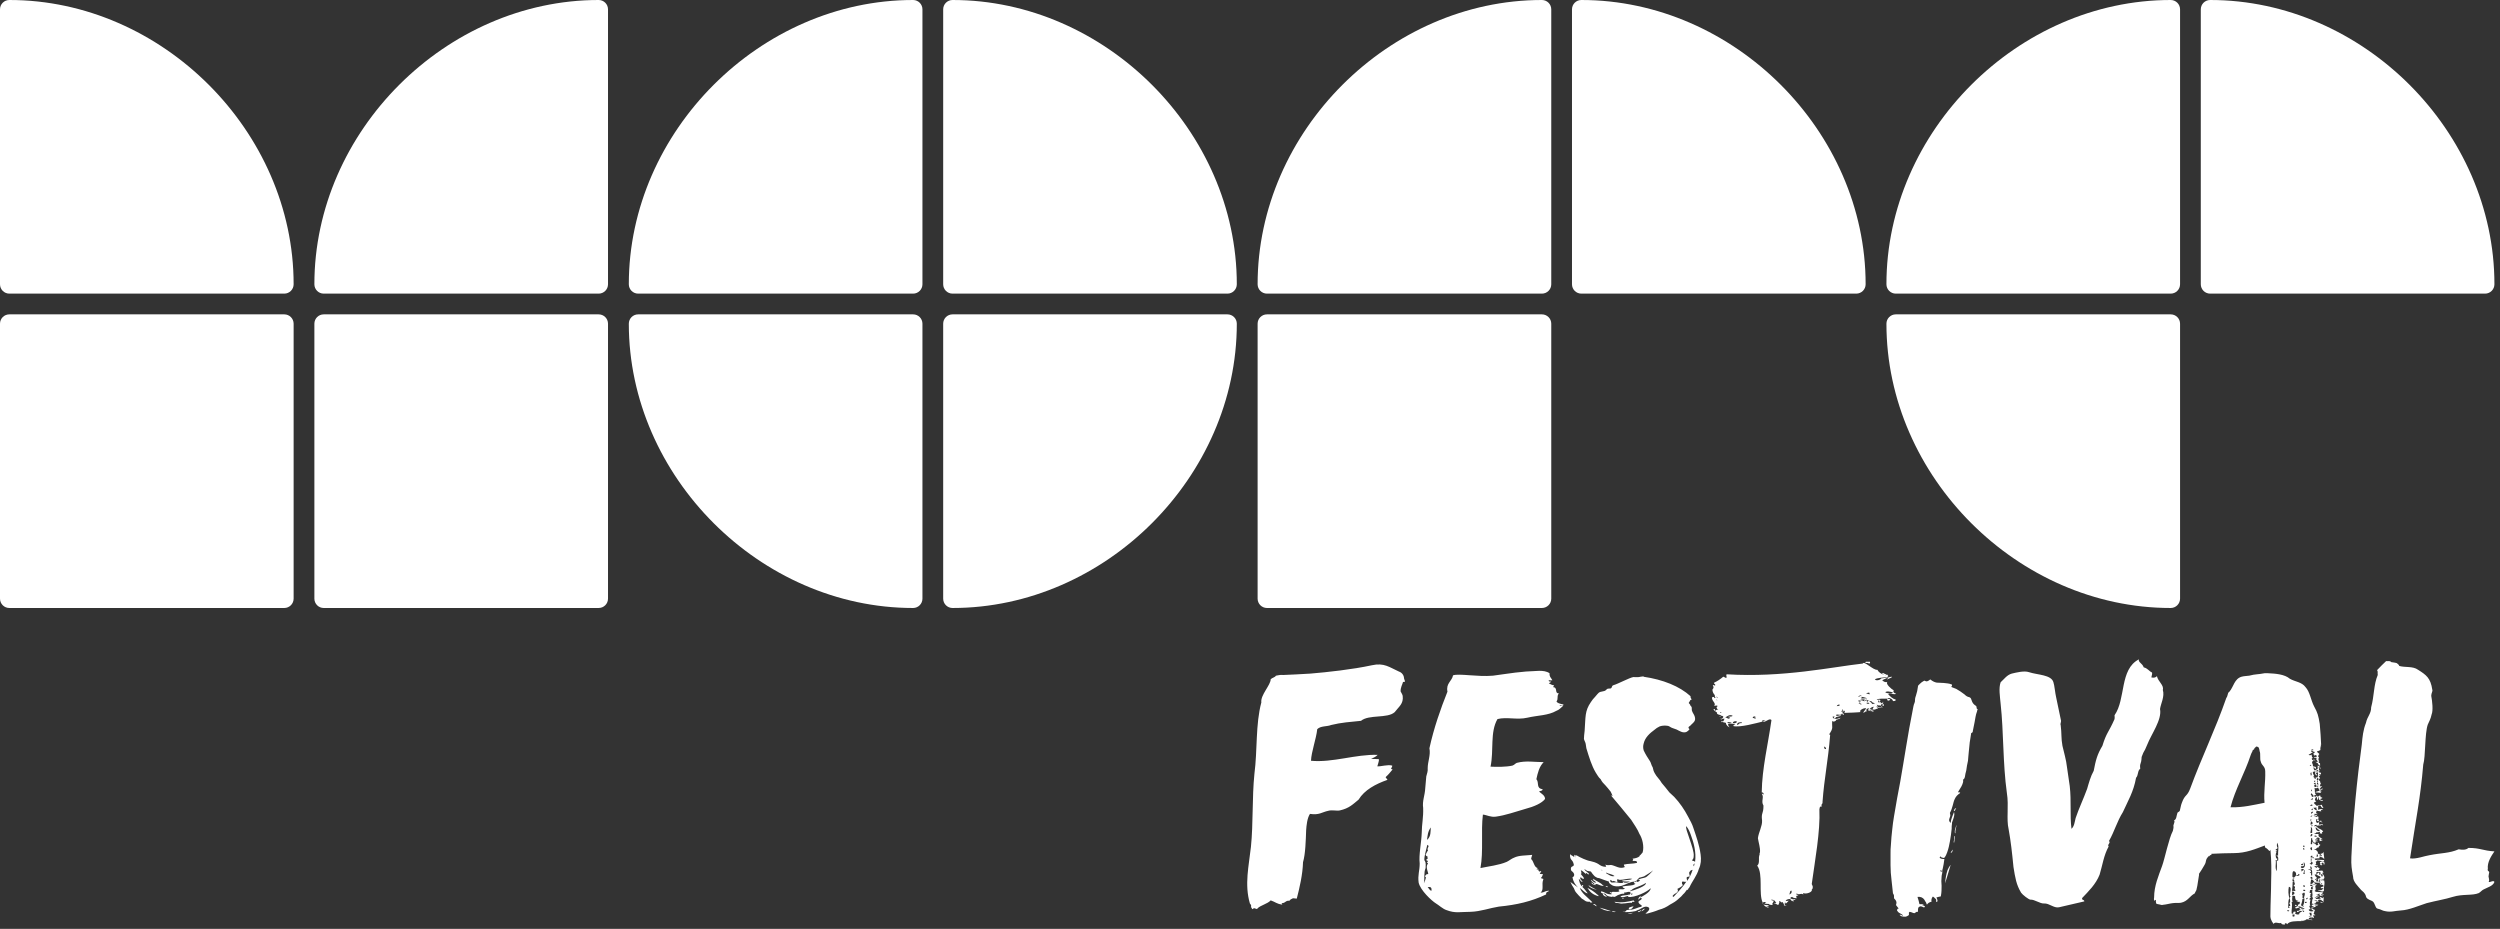
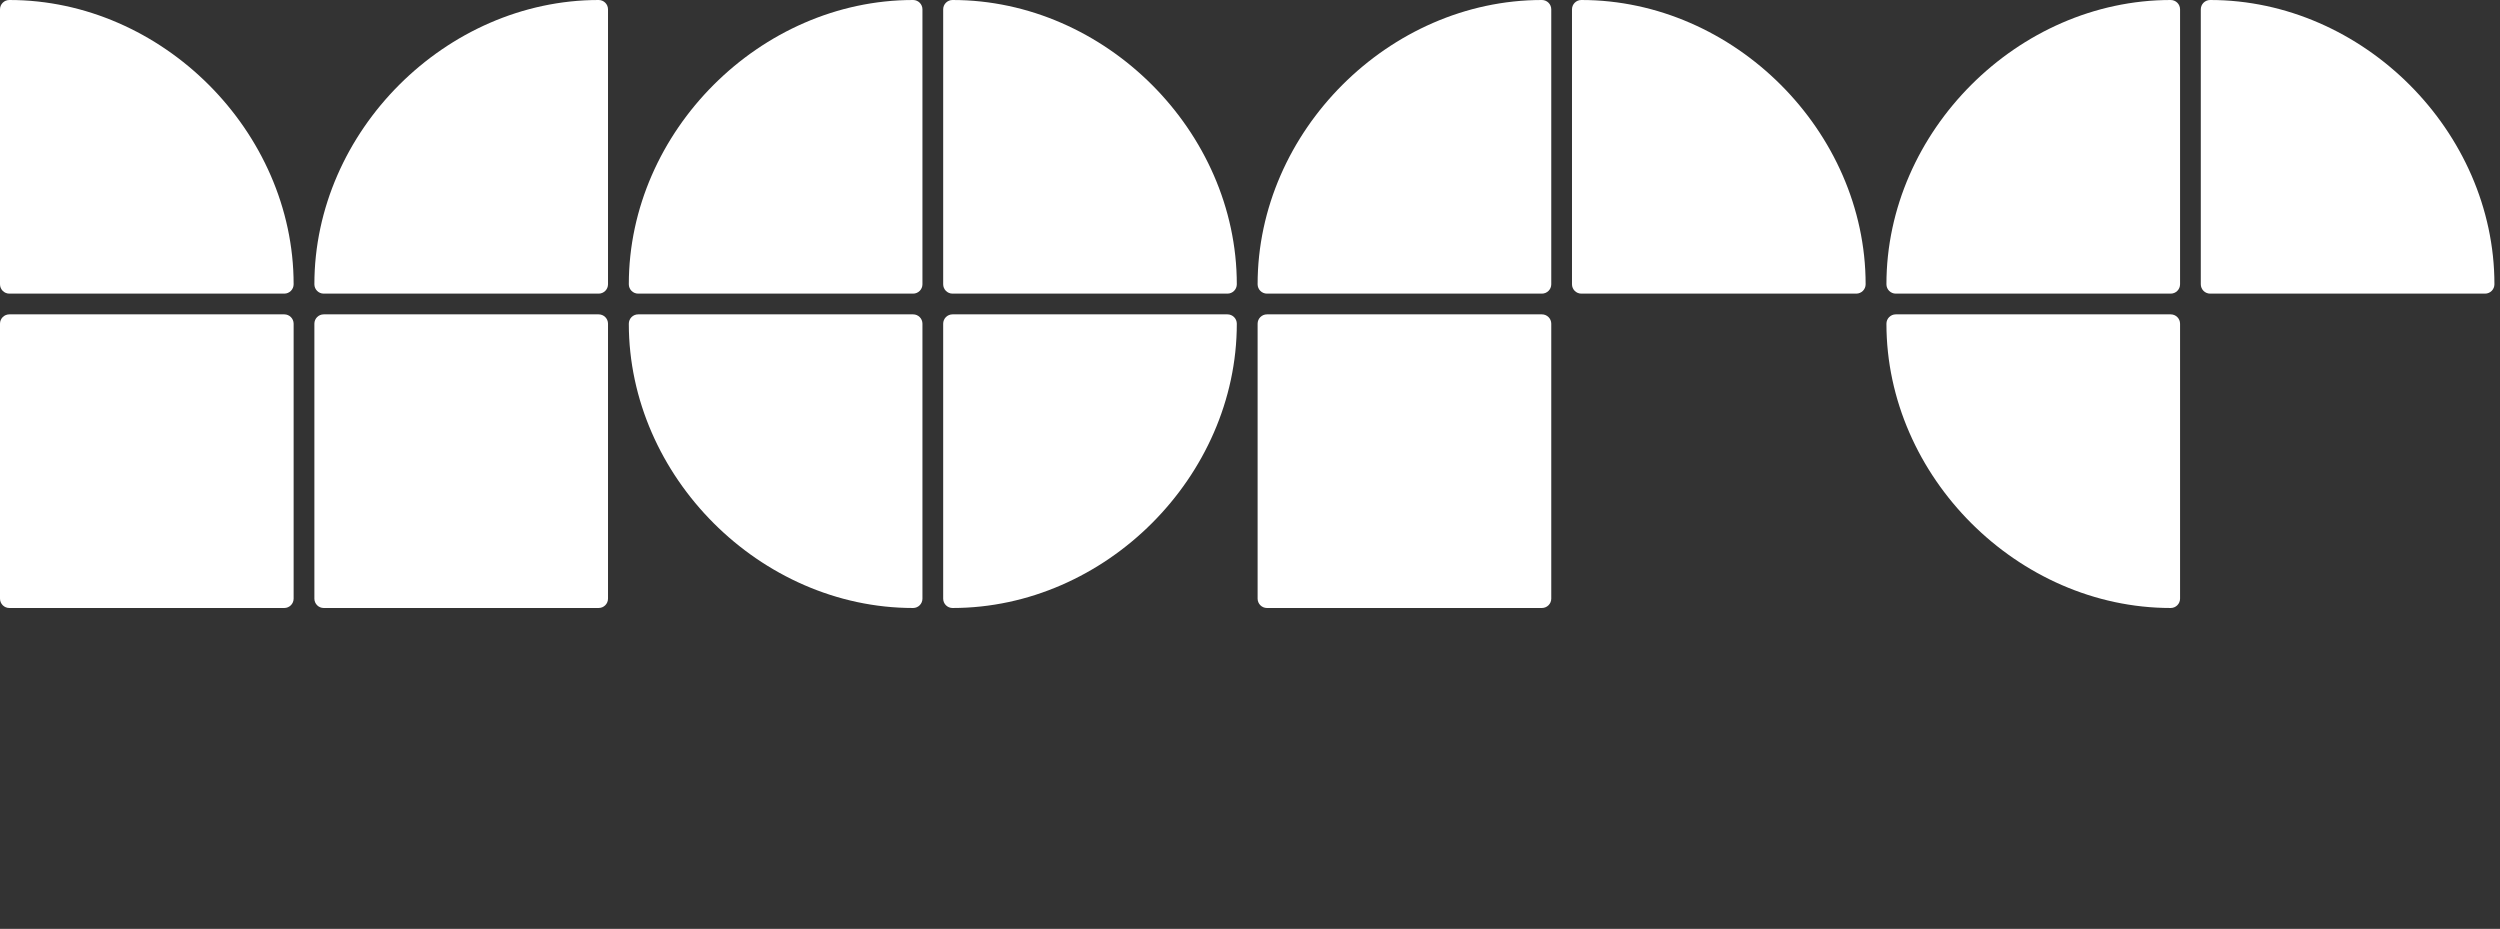
<svg xmlns="http://www.w3.org/2000/svg" width="100%" height="100%" viewBox="0 0 436 162" version="1.1" xml:space="preserve" style="fill-rule:evenodd;clip-rule:evenodd;stroke-linejoin:round;stroke-miterlimit:2;">
  <rect x="0" y="0" width="436" height="162" fill="#333333" stroke="none" />
  <g>
    <path d="M435.028,49.578c0,-26.65 -22.928,-49.578 -49.578,-49.578c-0.9,0 -1.631,0.731 -1.631,1.631l-0,47.947c-0,0.9 0.731,1.631 1.631,1.631l47.947,0c0.9,0 1.631,-0.731 1.631,-1.631Zm-54.825,54.825l0,-47.947c0,-0.903 -0.731,-1.631 -1.631,-1.631l-47.947,0c-0.903,0 -1.631,0.728 -1.631,1.631c-0,26.65 22.928,49.578 49.578,49.578c0.9,0 1.631,-0.731 1.631,-1.631Zm0,-54.825l0,-47.947c0,-0.9 -0.731,-1.631 -1.631,-1.631c-26.65,-0 -49.578,22.928 -49.578,49.578c-0,0.9 0.728,1.631 1.631,1.631l47.947,0c0.9,0 1.631,-0.731 1.631,-1.631Zm-54.837,0c-0,-26.65 -22.929,-49.578 -49.579,-49.578c-0.903,0 -1.631,0.731 -1.631,1.631l0,47.947c0,0.9 0.728,1.631 1.631,1.631l47.947,0c0.9,0 1.632,-0.731 1.632,-1.631Zm-54.825,54.825l-0,-47.947c-0,-0.903 -0.732,-1.631 -1.632,-1.631l-47.95,0c-0.9,0 -1.631,0.728 -1.631,1.631l0,47.947c0,0.9 0.731,1.631 1.631,1.631l47.95,0c0.9,0 1.632,-0.731 1.632,-1.631Zm-0,-54.825l-0,-47.947c-0,-0.9 -0.732,-1.631 -1.632,-1.631c-26.653,-0 -49.581,22.928 -49.581,49.578c0,0.9 0.731,1.631 1.631,1.631l47.95,0c0.9,0 1.632,-0.731 1.632,-1.631Zm-54.841,6.878c0,-0.903 -0.731,-1.631 -1.631,-1.631l-47.947,0c-0.9,0 -1.631,0.728 -1.631,1.631l-0,47.947c-0,0.9 0.731,1.631 1.631,1.631c26.65,0 49.578,-22.928 49.578,-49.578Zm0,-6.878c0,-26.65 -22.928,-49.578 -49.578,-49.578c-0.9,0 -1.631,0.731 -1.631,1.631l-0,47.947c-0,0.9 0.731,1.631 1.631,1.631l47.947,0c0.9,0 1.631,-0.731 1.631,-1.631Zm-54.825,54.825l-0,-47.947c-0,-0.903 -0.728,-1.631 -1.628,-1.631l-47.95,0c-0.903,0 -1.631,0.728 -1.631,1.631c-0,26.65 22.928,49.578 49.581,49.578c0.9,0 1.628,-0.731 1.628,-1.631Zm-0,-54.825l-0,-47.947c-0,-0.9 -0.728,-1.631 -1.628,-1.631c-26.653,-0 -49.581,22.928 -49.581,49.578c-0,0.9 0.728,1.631 1.631,1.631l47.95,0c0.9,0 1.628,-0.731 1.628,-1.631Zm-54.838,54.825l0,-47.947c0,-0.903 -0.728,-1.631 -1.631,-1.631l-47.95,0c-0.9,0 -1.628,0.728 -1.628,1.631l0,47.947c0,0.9 0.728,1.631 1.628,1.631l47.95,0c0.903,0 1.631,-0.731 1.631,-1.631Zm0,-54.825l0,-47.947c0,-0.9 -0.728,-1.631 -1.631,-1.631c-26.65,-0 -49.578,22.928 -49.578,49.578c0,0.9 0.728,1.631 1.628,1.631l47.95,0c0.903,0 1.631,-0.731 1.631,-1.631Zm-54.828,54.825l0,-47.947c0,-0.903 -0.731,-1.631 -1.628,-1.631l-47.95,0c-0.903,0 -1.631,0.728 -1.631,1.631l-0,47.947c-0,0.9 0.728,1.631 1.631,1.631l47.95,0c0.897,0 1.628,-0.731 1.628,-1.631Zm0,-54.825c0,-26.65 -22.928,-49.578 -49.578,-49.578c-0.903,0 -1.631,0.731 -1.631,1.631l-0,47.947c-0,0.9 0.728,1.631 1.631,1.631l47.95,0c0.897,0 1.628,-0.731 1.628,-1.631Z" style="fill:#fff;fill-rule:nonzero;" />
-     <path d="M218.525,158.538c0.122,-0.425 0.728,0.243 0.788,-0.122c0.543,-0.544 1.756,-0.788 2.3,-1.391c0.85,0.3 1.031,0.603 1.94,0.725c0.241,0 -0.184,-0.241 0,-0.241c0.666,0 0.603,-0.484 1.331,-0.425c0.122,-0.181 0.303,-0.303 0.607,-0.425c0.303,0 0.484,0.063 0.665,0.063c0.485,-1.878 1.028,-4.181 1.091,-6.359c0.422,-1.394 0.484,-3.816 0.544,-5.572c0.059,-0.847 0.181,-2.119 0.665,-2.847c1.638,0.244 2.06,-0.303 3.21,-0.544c0.668,-0.184 1.453,0.059 2,-0.062c1.634,-0.363 2.3,-1.091 3.268,-1.879c1.032,-1.693 2.969,-2.725 5.029,-3.45c-0.06,-0.303 -0.426,-0.303 -0.244,-0.546c0.425,-0.363 0.787,-0.847 1.153,-1.272c-0.547,-0.119 -0.063,-0.241 -0.063,-0.666c-0.787,-0.241 -1.937,0.181 -2.603,0.122c0.122,-0.425 0.241,-0.728 0.303,-1.213c-0.303,-0.118 -0.909,0 -1.393,-0.118c0.543,-0.185 0.847,-0.366 1.15,-0.669c-3.875,-0.119 -7.872,1.394 -11.628,1.031c0.062,-1.575 0.909,-3.815 1.09,-5.512c0.606,-0.603 1.697,-0.422 2.422,-0.725c1.697,-0.425 3.394,-0.547 5.209,-0.728c1.394,-1.15 4.604,-0.363 5.875,-1.513c0.725,-0.969 1.575,-1.453 1.394,-2.847c-0.062,-0.303 -0.303,-0.606 -0.365,-0.787c-0,-0.728 0.303,-1.15 0.425,-1.635c0.606,0 0.243,-0.181 0.181,-0.606c-0,-0.303 -0.181,-0.969 -0.91,-1.212c-1.634,-0.725 -2.543,-1.575 -4.722,-1.088c-3.331,0.725 -7.753,1.209 -10.718,1.453c-1.213,0.06 -3.997,0.241 -4.725,0.241c-0.607,-0.06 -0.788,0.062 -1.272,0.122c-0.181,0.303 -0.544,0.303 -0.909,0.606c-0,1.028 -1.816,2.784 -1.635,4.056c-1.028,3.816 -0.665,8.297 -1.209,12.475c-0.425,4.181 -0.185,8.6 -0.607,12.719c-0.365,3.331 -1.149,6.541 -0.181,9.872c0.485,0.544 -0.062,0.362 0.422,0.969l0.122,-0Zm50.206,-6.663c-0.303,0.366 -0.547,-0.181 -0.425,-0.303c-0.059,-0 -0.303,0.181 -0.303,-0c0,-0.119 0.181,-0.059 0.181,-0.181c-0.665,-0.122 -0.665,-1.15 -1.15,-1.575c0,-0.241 0.122,-0.422 0.182,-0.725c-1.091,0.122 -2.3,0.059 -3.15,0.484c-0.485,0.181 -0.788,0.484 -1.272,0.725c-1.391,0.606 -3.21,0.788 -4.603,1.091c0.546,-2.907 0.062,-6.36 0.425,-9.325c0.665,0.059 1.334,0.484 2.24,0.362c1.757,-0.24 3.391,-0.847 5.088,-1.331c1.634,-0.425 2.969,-1.031 3.512,-1.756c0,-0.607 -0.606,-0.91 -1.028,-1.272c0.06,-0.181 0.603,-0.063 0.603,-0.425c-1.209,-0.181 -0.543,-1.15 -1.087,-1.756c0.24,-1.091 0.484,-2.182 1.272,-2.969c-1.575,-0 -3.091,-0.3 -4.666,0.122c-0.241,0.062 -0.422,0.362 -0.788,0.484c-1.087,0.244 -2.725,0.244 -3.812,0.181c0.603,-2.843 -0.122,-5.993 1.209,-8.297c1.635,-0.421 3.391,0.185 5.21,-0.24c1.815,-0.425 3.634,-0.363 5.087,-1.213c0.422,-0.122 0.788,-0.543 1.15,-0.847c-0.362,-0.059 -0.547,0.122 -0.606,-0.121c0.244,-0 0.666,0.243 0.666,-0.122c-0.607,-0.119 -1.091,-0.241 -1.21,-0.544c0.363,-0.425 0,-0.969 0.422,-1.394c-0.847,0 -0.119,-1.028 -1.028,-1.09c-0,-0.119 0.181,-0.119 0.181,-0.3c-0.425,-0.063 -0.665,-0.244 -0.909,-0.366c-0,-0.119 0.244,-0 0.365,-0.303c-0.184,-0 -0.484,-0 -0.365,-0.241c0.122,0 0.484,0.06 0.606,0c-0.181,-0.362 -0.544,-0.606 -0.484,-1.212c-0.544,-0.363 -1.15,-0.422 -1.816,-0.422c-3.512,0.119 -4.847,0.422 -8.056,0.847c-2.725,0.24 -5.875,-0.425 -6.963,-0.06c-0.184,1.028 -1.272,1.391 -0.972,2.844c-1.209,3.028 -2.359,6.3 -3.146,9.872c0.24,1.212 -0.303,2.303 -0.303,3.512c0.059,0.485 -0.122,0.91 -0.244,1.394l-0.181,2.06c-0.06,1.271 -0.544,2.24 -0.363,3.453c0.059,1.634 -0.244,2.906 -0.244,4.237c-0.059,1.819 -0.544,3.938 -0.362,5.45c-0,1.272 -0.363,2 -0.182,3.331c0.304,1.335 2.241,3.15 3.029,3.635c0.425,0.24 1.212,0.969 1.815,1.15c1.575,0.606 2.363,0.303 4.241,0.303c1.756,-0.059 3.331,-0.666 4.906,-0.909c3.147,-0.304 5.691,-0.907 8.234,-2.119c0.063,-0.06 -0.059,-0.303 0.063,-0.303c0.059,-0.182 0.603,-0.241 0.362,-0.363c-0.846,0.122 -0.606,0.303 -1.393,0.363c0.665,-0.544 0.122,-1.453 0.484,-2.3c0.063,-0.303 -0.422,-0 -0.362,-0.366c0.303,-0.241 0.122,-0.3 0.303,-0.544c-0.063,-0.122 -0.547,0.06 -0.547,-0.181c-0,-0.181 0.366,-0.059 0.184,-0.425Zm-20.106,-0.484c0.181,-2.363 -0.788,0.181 0.3,-4.057c0.547,0.304 -0.181,0.485 0.122,1.029c-0.122,-0 -0.303,0.546 -0.422,0.665c0.241,0.728 0.241,-0.24 0.363,0.669c-0,0.119 -0.182,0.119 -0.244,0.241l-0,0.121c0.062,-0.062 0.122,-0.062 0.303,0.182c-0.363,0.243 -0.181,0.059 -0,0.362c-0.666,0.728 0.484,2.122 -0.181,1.819c-0.303,0.303 -0.485,0.362 -0.182,0.603c-0.059,0.303 -0.181,0.669 -0.362,1.031c0.181,-0.909 -0.063,-1.815 0.303,-2.665Zm0.241,-4.907c0.122,-0.784 0.122,-1.453 0.665,-2.178c-0.059,0.666 0.063,1.575 -0.665,2.178Zm0.787,8.844c-0.244,0.06 -0.425,-0.362 -0.665,-0.606c0.787,-0.181 0.665,0.425 0.665,0.606Zm-0.847,-5.209c-0.062,-0 -0.062,-0.06 -0.062,-0.06l0.062,0.06Zm37.303,-32.097c-0.362,0.122 -0.847,0.059 -1.271,0.059c-0.666,0.122 -2.725,1.213 -3.391,1.394c-0.485,0.122 -0.181,0.484 -0.606,0.606c-0.241,0 -0.422,0 -0.544,0.06c-0.181,0.181 -0.303,0.303 -0.484,0.365l-0.788,0.182c-0.303,0.121 -0.606,0.606 -0.847,0.846c-0.244,0.244 -0.547,0.607 -0.728,0.91c-1.091,1.575 -0.909,2.603 -1.091,5.025c-0.059,0.484 -0.121,1.031 -0.121,1.394c0.062,0.303 0.243,0.543 0.303,0.846l0.121,0.788c0.485,1.575 0.91,3.028 1.635,4.241c0.244,0.362 0.484,0.846 0.85,1.15c0.24,0.484 0.484,0.728 0.847,1.09c0.244,0.303 0.606,0.666 0.909,1.091c0.119,0.181 0.181,0.422 0.303,0.665c0.06,0.241 -0.365,-0.181 -0.244,0c1.213,1.394 2.304,2.785 3.513,4.238c0.484,0.787 1.091,1.575 1.453,2.484c0.485,0.728 0.85,2.182 0.547,3.21l-0.366,0.425c-0.059,-0 -0.059,0.122 -0.181,0.122c0,-0 0.063,0.059 0,0.118c-0.241,0.244 -0.725,0.366 -1.209,0.425c-0,0.06 0.119,0.122 0.119,0.182c-0.06,0.059 -0.06,0.181 -0.182,0.181c0.122,0.062 0.485,-0 0.728,0.062c0.06,0.06 0.122,0.182 0.122,0.303c-0.668,0.182 -1.637,0.119 -2.303,0.3c0,0.244 0.122,0.304 0.181,0.425c-0.906,0.425 -1.634,-0.24 -2.422,-0.362c-0.24,-0 -0.665,0.122 -0.968,-0.063c-0.06,0.063 0.122,0.185 0.122,0.366c-0.607,0.059 -0.969,-0.181 -1.394,-0.484c-0.181,-0.122 -0.363,-0.182 -0.666,-0.303l-0.665,-0.182c-0.607,-0.062 -1.878,-0.668 -2.363,-0.968c-0.122,-0.063 -0.181,-0.063 -0.244,-0c-0.059,-0.063 -0.181,-0.063 -0.181,-0.185c-0.059,0.122 -0.059,0.303 -0.059,0.425c-0.063,0 -0.122,-0.059 -0.182,-0.122c-0.243,-0.118 -0.424,-0.24 -0.546,-0.362c-0.06,1.212 0.484,0.787 0.665,1.878c-0.059,0.303 -0.484,0.241 -0.484,0.484c-0.059,0.122 -0.059,0.363 0.062,0.544c0.788,0.547 0.422,1.091 0.182,1.091c0.121,0.909 0.665,1.515 0.968,1.815c-0.425,-0.3 -1.331,-0.968 -1.331,-0.968c0.363,0.728 0.181,0.425 0.603,1.09c0.122,0.303 0.244,0.606 0.425,0.788c0.181,0.243 0.607,0.665 0.847,0.909c0.063,0.122 0.244,0.181 0.425,0.303c0.303,0.241 0.484,0.363 0.847,0.363l0.244,-0c0.059,-0 0.059,0.059 0.122,0.181c0.059,-0.059 0.24,-0.059 0.303,-0.059c-0,-0.122 -0.122,-0.122 -0.185,-0.244c-0.725,-0.725 -1.634,-1.331 -1.996,-2.3c0.484,0.303 0.787,0.847 1.393,0.969c-0.244,-0.304 -0.547,-0.788 -0.968,-1.15c-0,-0.063 0.181,-0.063 0.181,-0.182c-0,-0.122 -0.181,-0.122 -0.181,-0.122c-0.063,0 -0.063,0.182 -0,0.241c-0.366,-0.241 -0.485,-0.787 -0.607,-1.331c0.241,0.122 0.363,0.544 0.666,0.544c-0.059,-0.182 -0.303,-0.363 -0.425,-0.544c0.062,-0.06 0.062,-0.122 0.062,-0.303c0,-0 0.06,0.059 0.119,0.059c0.063,0.122 0.185,0.244 0.485,0.244c-0,-0.303 -0.3,-0.485 -0.544,-0.847c-0,-0.063 0.181,-0.063 0.122,-0.244c-0,0 -0.063,0 -0.063,-0.059l0,-0.181c0,-0.063 -0.059,-0.063 -0.059,-0.185c0.425,0.185 0.606,0.488 0.909,0.669c0,-0.063 0,-0.181 0.059,-0.181c0.182,0.059 0.182,0.3 0.485,0.24c-0.122,-0.362 -0.666,-0.484 -0.847,-0.909c0.181,0.062 0.303,0.181 0.484,0.303l0.666,0.122l0.303,0.425c0.244,0.241 0.363,0.484 0.606,0.544c0.122,0.122 0.363,0.181 0.544,0.181c0.547,0.181 1.091,0.425 1.697,0.606c-0.062,0.244 0.241,0.425 0.422,0.544c0.365,0.303 1.153,0.366 1.819,0.184c0.787,-0.243 1.393,-0.728 2.3,-0.728l-0,-0.122c0.121,0 0.062,0.122 0.243,0.182l-0.243,-0c-0.06,0.062 -0.182,-0 -0.182,0.062l0,0.122c0,0.119 0.182,-0 0.244,0.119c-0.062,0.122 -0.303,0.181 -0.425,0.243c-0.544,0.122 -1.272,0.122 -1.816,0.241c0.06,0.244 0.241,0.303 0.422,0.303c-0.181,0.366 -0.787,0.063 -1.09,0.244c-0.06,0.122 0.062,0.241 0.184,0.241c-0.303,0.303 -0.969,0.062 -1.394,0.181c-0.062,0.062 0.06,0.122 0,0.122c-0.181,-0 -0.181,-0.182 -0.362,-0.122c0.059,0.184 0.362,0.244 0.422,0.365c-0.906,0.182 -1.21,-0.425 -1.938,-0.484c-0.059,0.303 0.181,0.303 0.363,0.363c0.122,-0 0.244,-0 0.365,0.059c0.119,-0 0.119,0.181 0.241,0.244c0.244,0.24 0.666,0.24 0.909,0.303c0.06,-0 0.06,-0.063 0.122,-0.063c0.119,0 0.303,0.063 0.363,0.063c0.24,-0.063 0.484,-0.303 0.725,-0.366c0.303,-0.119 0.606,-0.24 0.972,-0.181l-0,-0.241c0.362,0.122 0.906,-0.362 1.15,0.122c-0.303,0.544 -1.394,0.241 -1.819,0.603c0.425,0.303 0.909,-0.059 1.394,-0.118c-0,0.118 -0.06,0.181 -0.122,0.181l0.062,-0c1.15,0.181 3.391,-0.91 3.935,-1.516c0.062,0.728 -1.694,1.516 -1.572,1.516c-0.122,-0.063 -0.244,-0.063 -0.244,-0.122c-0.122,0.181 -0.363,0.241 -0.303,0.606c0.122,-0.062 0.122,-0.244 0.303,-0.244c0,-0.059 -0.059,-0.24 0,-0.24c0.122,-0.063 0,0.119 0.059,0.181c0,0.059 0.185,0 0.185,0c0.119,0.363 -0.488,0.425 -0.547,0.666c-0,0.303 0.303,0.484 0.547,0.606l-0,0.241c-0.728,0.121 -1.272,0.546 -2.06,0.546c-0.184,0 -0.425,0 -0.547,0.06c-0.121,0.122 -0.181,0.244 -0.362,0.303c-0.059,-0.059 -0.244,-0 -0.363,-0c0.788,0.122 1.635,-0 2.241,-0.122c0.241,-0.059 0.422,-0.241 0.603,-0.241c0.244,-0.121 0.607,-0.365 0.91,-0.484c0.122,0 0.243,-0.062 0.303,-0.062c0.303,-0 0.665,0.121 0.606,0.425c-0.063,0.362 -0.425,0.543 -0.666,0.787l0.304,0c0.665,-0.181 1.331,-0.362 2.056,-0.666c0.728,-0.181 1.334,-0.484 1.94,-0.909c0.666,-0.362 1.088,-0.606 1.575,-1.091c0.241,-0.181 0.485,-0.421 0.725,-0.725c0.244,-0.181 0.363,-0.425 0.607,-0.728c0.059,-0.122 0.121,0 0.181,0c0.059,-0.181 0.122,-0.303 0.303,-0.484c0.484,-1.091 1.272,-1.938 1.634,-3.209c0.363,-0.729 0.425,-1.635 0.303,-2.485c-0.24,-1.756 -0.787,-3.209 -1.271,-4.662c-0.182,-0.607 -0.544,-1.272 -0.91,-1.938c-0.665,-1.272 -1.453,-2.422 -2.422,-3.453l-0.846,-0.787c-0.485,-0.604 -0.847,-1.088 -1.332,-1.635c-0.365,-0.665 -0.909,-1.09 -1.212,-1.694c-0.182,-0.303 -0.303,-0.668 -0.363,-1.031c-0.244,-0.362 -0.303,-0.847 -0.484,-1.09c-0.366,-0.544 -0.788,-1.21 -1.091,-1.875c-0.122,-0.425 -0.122,-0.788 0,-1.213c0.241,-1.031 1.028,-1.756 1.938,-2.422c0.181,-0.181 0.484,-0.365 0.847,-0.547c0.303,-0.118 0.85,-0.181 1.271,-0.118c0.363,-0 0.547,0.24 0.851,0.362l0.846,0.303c0.485,0.241 1.091,0.666 1.694,0.422c0.244,-0.119 0.366,-0.241 0.547,-0.484c-0.122,-0.182 -0.181,-0.119 -0.181,-0.303c-0,-0.119 0.24,-0.241 0.303,-0.3c0.303,-0.366 0.787,-0.607 0.847,-1.091c0.059,-0.666 -0.425,-1.091 -0.544,-1.516c-0.063,-0.24 0,-0.422 -0.063,-0.665l-0.24,-0.303c-0,-0.122 -0.122,-0.241 -0.244,-0.363c-0.059,-0.059 0.122,-0.244 0.181,-0.362c0.182,-0.485 0.063,0.059 0.303,-0.304c-0.059,-0.121 -0.24,-0.303 -0.181,-0.546c-1.937,-1.757 -4.844,-2.907 -8.175,-3.391l0,-0.059c-0.122,-0 -0.303,-0 -0.547,0.059Zm8.782,27.616c0.484,1.271 0.968,3.028 0.728,4.662c-0,0 -0.06,-0.059 -0.181,-0.119c-0.122,0 -0.304,-0.062 -0.363,-0.184c0.181,-0.059 0.3,-0.363 0.3,-0.603c0.063,-0.485 -0.059,-0.85 -0.181,-1.394c-0.303,-1.091 -0.725,-2.181 -1.028,-3.15c-0.063,-0.303 -0.122,-0.484 -0.122,-0.666l-0,-0.059l0.059,0c0.303,0.303 0.606,0.969 0.788,1.513Zm-12.413,7.812c0.725,0 1.453,-0.303 2.178,-0.181c-0.422,0.303 -1.331,0.122 -1.815,0.362c0.362,0.182 1.028,0.063 1.393,0.122c-0.184,0.181 -0.968,0.303 -1.153,0.06c-0.059,0.062 -0.059,0.184 -0.119,0.184l-0.365,-0c-0.303,-0 -0.544,-0.122 -0.725,-0.122c-0.485,0 -1.15,0.241 -1.031,-0.425c0.181,0 0.243,0.244 0.425,0.244c0.059,0.059 0.059,-0.063 0.059,-0.063c0.366,0 0.606,0.366 0.788,0.063c-0.06,-0.063 -0.119,-0.122 -0.119,-0.303c0.181,-0.063 0.3,-0 0.484,0.059Zm-4.665,-0.241c-0,0.06 0.121,0.119 0.121,0.182l-0.181,-0c0.181,0.24 0.485,0.24 0.606,0.543c-0.546,0 -0.546,-0.362 -0.909,-0.484c0.122,0.363 0.547,0.484 0.666,0.788c-0.363,-0 -0.303,-0.363 -0.607,-0.304c0.122,0.244 0.425,0.425 0.788,0.425c-0,-0.062 -0.119,-0.062 -0.059,-0.181c0.543,-0.062 0.787,0.363 1.393,0.303c0,-0.122 0,-0.122 -0.062,-0.122l-0.06,0c-0.425,-0.484 -1.15,-0.665 -1.696,-1.15Zm15.565,0.544c0.181,-0.059 0.485,0.122 0.725,0c-0.603,0.91 -1.512,1.878 -2.24,2.666c-0.363,-0.122 -0,-0.366 0.243,-0.547c0.241,-0.119 0.728,-0.363 0.425,-0.847c0.363,-0.181 0.725,-0.362 0.969,-0.666c-0.122,-0.121 -0.244,-0.362 -0.122,-0.606Zm-6.3,-0.787c-0.484,0.243 -1.209,0.181 -1.512,0.606c0.059,-0.122 0.362,-0.244 0.425,-0c-0.185,0.181 -0.366,0.241 -0.607,0.241c0.06,-0.06 0.06,-0.241 0,-0.241c0.241,-0.181 0.363,-0.425 0.607,-0.547l0.118,0l0.607,-0.181c0.243,-0.181 1.453,-0.847 1.575,-1.091c-0.122,0.303 -1.091,1.153 -1.213,1.213Zm-1.937,1.878c0.365,-0.122 1.697,-0.666 1.878,-0.847c0.059,0.059 -0,0.181 -0.06,0.241c-0.303,0.425 -1.937,1.031 -2.725,1.212c0,-0.062 0.182,-0.181 0.241,-0.181c0.181,-0.185 0.363,-0.303 0.666,-0.425Zm-0.241,2.181c-0.969,0.241 -2.181,0.484 -3.331,0.241c0.181,0.303 0.484,0.181 0.725,0.243c0.303,0.06 0.484,0.119 0.728,0.06c0.544,-0 1.091,-0.181 1.634,-0.122c-0.059,-0.059 -0.059,-0.181 0,-0.181c0.063,0.059 0.303,-0 0.425,-0l-0.181,-0.241Zm-8.056,-2.181c0.425,0.725 0.969,1.209 1.937,1.453c0,-0.181 -0.119,-0.244 -0.24,-0.303c-0.425,-0.425 -1.091,-0.847 -1.697,-1.15Zm17.865,-2.847c0.122,-0.244 0.303,-0.244 0.485,-0.303c-0.241,0.728 -0.544,1.394 -0.969,1.937c0,-0.24 -0.122,-0.484 -0.059,-0.606c-0,-0.119 0.362,-0.119 0.543,-0.181c-0.059,-0.363 -0.24,-0.666 0,-0.847Zm-15.743,6.297c0.484,0.303 1.087,0.606 1.996,0.606c-0.665,-0.241 -1.453,-0.484 -1.996,-0.606Zm1.15,-6.116c0.422,0.244 1.028,0.244 1.453,0.606c-0.547,0.182 -1.091,-0.303 -1.453,-0.484l-0,-0.122Zm4.784,5.875c-0.362,0.06 -1.15,0.241 -0.728,0.544c0.425,-0 0.547,-0.303 0.728,-0.544Zm-7.875,-3.694c0.244,0.544 0.972,0.666 1.456,0.847c-0.425,-0.24 -1.031,-0.543 -1.456,-0.847Zm2.484,1.454c0.06,0.425 0.425,0.543 0.729,0.606l-0.122,-0.181c-0.244,-0.122 -0.303,-0.366 -0.607,-0.425Zm7.388,2.665c-0.303,0 -0.484,0.181 -0.603,0.422c0.3,-0.059 0.422,-0.303 0.603,-0.422Zm-8.416,-0.425c-0.122,-0.181 -0.365,-0.544 -0.668,-0.303c0.303,0 0.425,0.303 0.668,0.303Zm6.297,1.15c-0.303,0 -0.665,0.063 -0.909,0.181c0.303,0 0.728,-0.059 0.909,-0.181Zm1.394,-0.484c-0.122,0.181 -0.425,0.181 -0.547,0.244c0.244,0.362 0.425,-0.304 0.669,-0c-0,-0.063 -0.122,-0.122 -0.122,-0.244Zm-5.088,0.181c0.122,0.122 0.425,0.244 0.725,0.122c-0.118,-0.059 -0.422,-0.059 -0.603,-0.122l-0.122,0Zm14.232,-8.116c0.059,0 0.122,-0.118 0.243,-0.24c0,0.122 -0.121,0.303 -0.121,0.544c-0.063,-0.06 -0.122,-0.119 -0.122,-0.304Zm-15.322,3.816c0.059,0.063 0.181,0.122 0.425,0.122c-0,-0.181 -0.303,-0.181 -0.425,-0.122Zm4.422,1.334c0.059,-0.062 0.181,-0.181 0.303,-0.062c-0,0.122 -0.244,0.244 -0.303,0.062Zm-1.516,0.725c-0,0.063 -0,0.122 0.062,0.122c0.06,0 0.182,0 0.304,-0.059c-0.122,-0.063 -0.304,-0 -0.366,-0.063Zm-3.45,-4.784c-0.063,-0.122 -0.184,-0.122 -0.303,-0.181c0.119,-0 0.303,-0 0.303,0.181Zm4.663,4.178c-0,0 0.121,-0.119 0.181,-0.059c-0.06,0.059 -0.122,0.122 -0.181,0.059Zm-9.329,-6.722c0,0.182 0,0.303 -0.059,0.063l0.059,-0.063Zm0.485,5.45l-0.06,0l0.06,0Zm52.809,-36.456c-0.181,0.303 -0.906,0.425 -1.09,0.181c0.184,-0.303 1.756,-0.362 2.121,-0.425c0.06,-0.118 0.363,0 0.06,-0.422c-0.122,0 -0.181,0.06 -0.241,0.06c-0.062,0.062 -0.184,-0 -0.244,-0c-0.059,-0 -0.059,-0.06 -0.059,-0.06c-0.547,-0.062 -1.031,-0.484 -1.212,-0.85c-0.725,0.122 -2.3,-1.634 -2.544,-1.087c-5.391,0.603 -13.928,2.481 -23.741,1.875c-0.181,0.244 0.122,0.484 -0.059,0.606c-0.303,0.063 -0.244,-0.181 -0.544,-0.181c-0.484,0.425 -1.031,0.787 -1.575,1.031c-0.122,0.3 0.241,0.119 0.181,0.485c-0.362,0.059 -0.122,-0.122 -0.425,-0.063c0.244,0.547 0.122,0.484 -0.059,0.788c-0,0.362 0.181,0.728 0.422,0.968c-0.06,0.182 0.062,0.363 0.122,0.485c-0.122,-0 -0.182,-0 -0.182,0.062c-0.059,-0.062 -0.059,-0.062 -0.059,-0.244c-0.122,0 -0.244,0.06 -0.366,0.06c-0.118,0.669 0.788,1.031 0.366,1.515c0.181,0 0.544,-0.181 0.603,0.06c-0.3,0.122 -0.181,0.425 0.122,0.606c-0.241,-0.059 -0.363,0.059 -0.544,0.181c-0.181,-0.24 0.122,-0.362 -0.303,-0.303c0.122,0.366 0.425,0.425 0.606,0.606c0.06,0 0,0.182 0,0.182c0.241,0.243 0.422,0.181 0.788,0.303c0.059,-0 -0.484,0.244 -0.303,0.303c-0,-0 0.362,-0.484 0.665,-0c-0.181,-0 -0.059,0.244 -0.181,0.244c-0.244,-0.185 0,-0 -0.181,0.118c0.181,0 0.422,-0.118 0.544,-0.059c-0.06,0.122 -0.182,0.303 -0.182,0.425c-0.121,0 -0.243,0 -0.303,0.059c0.182,0.182 0.485,0.122 0.728,0.244c-0.062,0.3 0.485,0.847 0.725,0.725c-0.303,0 -0.303,-0.303 -0.362,-0.544c0.484,-0.121 0.909,-0.062 1.272,0.119c-0.181,0.063 -0.363,0.063 -0.363,0.244c1.15,0.303 4.116,-0.544 5.147,-0.788c-0.062,0 -0.122,-0.121 -0.122,-0.181c0.182,0.06 0.425,-0.244 0.606,0c-0.181,-0.059 -0.303,0 -0.424,0.181c0.362,0.244 1.149,-0.728 1.453,-0.24c-0.604,4.297 -1.635,8.356 -1.694,12.594c0.303,-0 0.303,0.184 0.362,0.365c-0.121,0 -0.243,-0.181 -0.362,-0.122c0.484,0.607 -0.181,1.272 0.303,2.06c0,1.575 -0.425,1.15 -0.244,2.603c0.06,0.969 -0.606,2.059 -0.725,3.09c0.119,0.788 0.422,1.635 0.363,2.422c-0,0.122 -0.122,0.241 -0.063,0.422c-0.3,0.606 0.122,1.456 -0.422,1.941c1.091,1.512 0.182,4.844 0.969,6.478c0.06,-0.122 0.303,-0.181 0.606,-0.122c-0.909,0.484 0.907,0.184 0.485,0.425c0.118,0 0.665,0.181 0.665,0c-0.362,-0.059 0.241,-0.362 0.122,-0.725c-0.184,0.059 -0.365,0 -0.425,-0.122c0.666,0 0.607,0.241 0.91,0.544c-0.063,0.062 -0.366,-0.059 -0.366,0.122c0.366,-0.06 0.366,0.24 0.728,0.24c0.122,-0.362 0.241,-0.421 0.122,-0.665c0.362,-0 0.241,0.365 0.666,0.181c-0,0.244 0.24,0.244 0.181,0.606c0.122,-0.059 0.425,0.063 0.425,-0.059c-0.184,-0 -0.303,-0 -0.303,-0.181c0.059,-0.063 -0.063,-0.303 0.119,-0.303c-0,0.484 0.425,-0.182 0.606,-0.304c-0.181,0 -0.485,0.122 -0.544,-0.059c0.181,-0.122 0.363,-0.244 0.787,-0.244c0.122,0.244 0.241,0.363 0.607,0.425c0.059,-0.243 -0,-0.122 -0.244,-0.243c0.122,-0.182 0.547,0.121 0.547,-0.122c-0.244,-0.119 -0.788,0.062 -0.91,-0.241c0.122,-0.062 0.182,-0.181 0.363,-0.181c0.122,0.24 0.547,0.181 0.788,0.24c-0.122,-0.24 -0.241,-0.484 0.243,-0.484c0,-0.241 -0.547,-0.059 -0.243,-0.362c0.425,0.362 0.606,-0.122 1.149,0.181c0,-0.122 -0.121,-0.181 0,-0.241c0.485,0.241 1.697,-0.184 1.454,-0.669c0.062,0 0.122,0 0.122,-0.059c0.121,-0.425 0.059,-0.425 -0.122,-0.847c0.546,-3.997 1.515,-9.206 1.334,-13.022c0.119,-1.028 0.484,0 0.363,-0.787c0.059,-0.181 0.24,-0.241 0.181,-0.485c0.303,-4.237 0.968,-7.084 1.331,-11.687c0,-0.122 -0.119,-0.063 -0.181,-0.122c0.85,-1.212 0.425,-1.212 0.547,-2.362c0.121,0.181 0.362,0.181 0.665,-0.06c-0.122,-0.244 0.607,-0.122 0.788,-0.484c-0.485,0.181 -1.15,0.425 -1.394,-0.122c-0.059,-0.122 0.425,-0.122 0.363,-0c-0.182,-0 -0.182,0.122 -0.06,0.244c0.363,0.059 0.122,-0.244 0.363,-0.244c0.484,-0.122 1.153,-0.241 0.606,-0.303c-0.122,-0 -0.544,0.244 -0.666,-0c0.06,-0.363 0.847,0.181 1.028,-0.303c0.303,-0 -0.059,0.243 0.303,0.243c0.063,-0.181 -0.181,-0.484 -0.421,-0.606c0.181,-0.059 0.059,-0.362 0.303,-0.362c-0,0.118 -0.122,0.24 -0.063,0.422c0.244,0.062 0.063,-0.363 0.303,-0.182c0.182,0.182 0,0.182 0,0.366c0.182,-0 2.788,-0.063 2.969,-0.184l-0.244,-0c-0.059,-0.363 0.729,-0.725 1.091,-0.604l-0.544,0.725c0.363,0.063 0.241,-0.24 0.603,-0.181c-0.118,-0.362 0,-0.544 0.485,-0.544c-0.119,0.182 -0.363,0.241 -0.119,0.422c0.119,-0.122 0.3,0.244 0.3,0c-0.181,-0.059 -0.181,-0.122 -0.059,-0.24c-0.06,-0.122 0.059,-0.303 0.606,-0.485c-0,0.119 -0.059,0.182 -0.059,0.241l-0.185,0.122c0.063,-0 0.063,-0 0.122,-0.06c-0,0.06 -0,0.182 0.122,0.241c0.362,0 0.425,-0.181 0.725,-0.181l-0,-0.181c-0.119,-0 -0.181,-0.063 -0.181,-0.122c-0.06,-0.06 -0,-0.06 0.062,-0.122l0,0.062c0,0 0.06,0.06 0.119,0.06c-0,-0.06 -0,-0.122 -0.059,-0.182c-0,-0.059 -0.06,-0.121 -0.122,-0.243c0.122,0.122 0.303,0.122 0.484,0.184c0.062,-0.062 0.122,-0.062 0.122,-0.062l0.062,0.062l-0.062,0c-0,0 0.062,0.059 0.122,0.059l-0,-0.059c0.059,-0.184 0.122,-0.244 0.181,-0.303l-0.059,-0c-0,-0 0.059,-0 0.059,-0.063c0.059,0 0.059,0.063 0,0.063c0.362,-0 -0.122,0.362 0.244,0.362c0.3,-0.121 -0.063,-0.303 -0.122,-0.543c-0.181,0.059 -0.547,0.118 -0.485,0.059c-0.181,-0.059 -0.303,-0.181 -0.303,-0.484c0.182,0.122 0.363,0.181 0.425,-0c-0.243,-0.303 -0.425,0.059 -0.668,-0.182c0.546,-0.121 0.85,-0.121 1.756,-0.121c0.122,0.303 0.244,0.181 0.122,0.362c0.181,0 0.425,0 0.484,-0.241c-0.122,-0.062 -0.362,-0.062 -0.544,-0.181c0.241,-0.122 0.907,0 1.028,0.485c0.304,-0 0.485,-0 0.485,-0.244c-0.606,-0.181 -0.969,-0.544 -1.331,-0.969c0.362,-0.241 1.09,0.181 1.393,-0.059c-0.425,-0.182 -0.547,-0.244 -0.425,-0.607c-0.303,-0.121 -1.515,-1.15 -1.09,-1.453c-0.485,0.122 -0.725,-0.122 -0.91,-0.303l0.91,-0.425c-0.06,0 -0.06,-0.059 -0.06,-0.059c-0.062,0.059 -1.15,0.181 -1.031,0.181Zm2.059,2.484c-0.181,0.241 -1.09,0.119 -1.331,-0.062c0.06,-0.241 0.969,-0.181 1.331,0.062Zm-28.403,4.297c0,0.122 -0.181,0.185 -0.181,0.244c-0.244,0 -0.362,-0.181 -0.666,-0.244c0.422,-0.181 0.666,-0.543 1.272,-0.3c-0.062,0.241 -0.547,0.119 -0.728,0.182c0,0.181 0.122,0.118 0.303,0.118Zm23.438,-2.784c-0.303,-0.122 -0.544,-0.303 -0.91,-0.122c0.063,0.122 0.304,0.063 0.244,0.303c-0.059,-0.24 -0.425,-0.059 -0.425,-0.303c0.244,-0.059 0.666,-0.362 1.15,-0.181c0,0.122 -0.059,0.122 -0.118,0.122c-0,0.059 0.059,0.122 0.059,0.181Zm-16.716,35.55c-0.484,-0 -0.725,-0.063 -0.906,-0.122c0.181,0.244 0.484,0.484 0.847,0.544c0.181,-0.363 -0.425,-0 -0.303,-0.241c0.181,-0.059 0.362,0.06 0.362,-0.181Zm17.381,-42.15c0.182,0.059 0.304,-0 0.304,-0.244c-0.06,0 -0.122,-0.059 -0.122,-0.122c-0.241,0.182 -0.603,-0.118 -0.725,0.182c0.181,0.184 0.606,-0 0.606,0.121c0,0 -0.063,0 -0.063,0.063Zm-1.39,5.872c0.3,-0.181 0.906,0.122 1.209,0.184c-0.362,0.06 -0.606,0 -1.028,0.06c-0.062,-0.122 0.06,-0.122 0.06,-0.182c-0,-0.122 -0.122,-0.062 -0.241,-0.062Zm-21.5,4.3c-0.063,0.122 -0.484,0.365 -0.728,0.184c-0.06,-0.244 0.547,-0.425 0.728,-0.184Zm0.787,0.062c0.182,0.182 -0.243,0.241 -0.243,0.122c-0.182,0.119 -0.304,0.3 -0.544,0.363c-0,-0.425 0.303,-0.485 0.787,-0.485Zm22.65,-3.693c0,0.362 0.544,0.181 0.544,0.543c-0.059,-0.059 -0.362,-0.122 -0.425,0c-0.059,-0.303 -0.303,-0.303 -0.544,-0.606c0.122,0.063 0.303,0.122 0.425,0.063Zm2.907,-3.938c-0.122,0 -0.182,0.122 -0.182,0.181c0.182,-0.122 0.969,-0.362 0.847,-0.484c-0.181,-0 -0.484,0.059 -0.787,0.181l0.122,0.122Zm-16.838,37.003c0.063,0.425 -0.119,0.606 -0.484,0.666c0.303,-0.122 0.062,-0.666 0.484,-0.666Zm-6.237,-30.159c-0.06,0.362 -0.241,-0 -0.544,0.059c-0,-0.24 0.181,-0.303 0.484,-0.303c0,0.122 -0.122,0.063 -0.244,0.122c0.063,0.059 0.182,0.059 0.304,0.122Zm-4.966,0.909c0.059,-0.244 0.362,-0.122 0.728,-0.062c-0.062,0.181 -0.669,0.122 -0.728,0.062Zm27.009,-8.54c0.122,-0 0.244,0.059 0.366,0.121c0,0 0,0.06 0.059,0.06l0.244,-0c0,-0.06 0.06,-0.06 0.06,-0.122c-0.304,0.062 -0.666,-0.484 -0.729,-0.059Zm-2.24,3.271c-0,0.119 -0,0.119 0.062,0.182c0,0.303 -0.425,-0.182 -0.484,0.059c-0.244,-0.122 0.181,-0.303 0.422,-0.241Zm0.365,2.785l-0.243,0.122c0.059,0.362 0.728,0.543 0.606,0.24c-0.181,0.244 -0.547,-0.24 -0.363,-0.362Zm-8.296,6.662c-0,-0.122 0.421,0.06 0.362,0.363c-0.362,0.122 -0.244,-0.303 -0.362,-0.363Zm7.206,-7.993c-0,-0.425 0.303,-0.185 0.665,-0.063c-0.303,0 -0.059,0.244 -0.425,0.181c0.244,-0.181 0.063,-0.362 -0.24,-0.118Zm-4.422,0.665c-0.122,0.303 -0.303,0.122 -0.544,0.241c0.06,-0.241 0.363,-0.363 0.544,-0.241Zm5.147,-0.303c-0,0.181 -0.544,0.181 -0.485,-0.059c0.244,-0.063 0.366,-0 0.485,0.059Zm1.697,-0.303c-0.06,0.122 0.059,0.244 0.121,0.303l0.06,0c0.062,0.059 0.122,0 0.181,-0.059c-0.181,-0 -0.119,-0.303 -0.362,-0.244Zm-3.454,0.181c0.244,0 0.122,0.363 0.426,0.244c-0,0.059 -0.122,0.059 -0.122,0.181c-0.182,-0.181 -0.182,-0.303 -0.422,-0.181c-0,-0.063 0.118,-0.122 0.118,-0.244Zm0.426,-1.272c-0.182,0.182 -0.426,0.244 -0.607,0.303c0.063,-0.24 0.366,-0.24 0.607,-0.303Zm2.784,2.06l-0,0.122l0.669,-0l-0,-0.063c-0.182,0 -0.485,-0.059 -0.669,-0.059Zm-0.969,0.425c-0.181,0.059 0.063,0.303 0.244,0.24l-0.244,-0.24Zm-26.281,0.484c-0,0.122 -0.181,0.122 -0.244,0.122c0,-0.122 0,-0.122 0.244,-0.122Zm-0.669,-2.422c-0.181,-0.244 -0.241,-0.184 -0.241,-0.303l0.182,0.119c-0.122,0.122 0.122,-0.119 0.059,0.184Zm0.669,3.935c-0.122,0.121 -0.063,0.181 -0,0.243c-0,-0.062 0.059,-0.062 0.059,-0.122c0,0 -0.059,-0.059 -0.059,-0.121Zm-0.122,-0.422c-0.059,0.181 0.059,0.181 0.122,0.181c-0.063,0.181 0.119,-0 -0,-0.063c-0.063,0 -0.063,-0.059 -0.122,-0.118Zm28.1,-2c0,-0.122 -0.059,-0.182 -0.181,-0.182c-0,0.06 0.059,0.122 0.181,0.182Zm0.181,-0.91c-0.059,0.063 -0.059,0.122 -0.059,0.185c0.122,-0 0.181,-0.122 0.059,-0.185Zm-0.181,0.91l-0.059,0.059c0.118,0 0.24,0 0.303,-0.059l-0.244,-0Zm-29.009,-1.332c0.181,0.06 0.303,0.119 0.303,0.182c-0.122,-0 -0.182,-0.122 -0.241,-0.182l-0.062,0Zm8.359,35.791c-0.062,-0.122 -0.122,-0.181 -0.122,-0.303c-0.062,0.122 0,0.181 0.122,0.303Zm20.166,-34.7c-0.122,0 -0.244,0.059 -0.303,0.059c0.059,0 0.181,0 0.303,-0.059Zm-27.435,2.966c0,-0 0,-0.06 -0.059,-0.06c-0,0 -0,0.06 0.059,0.06Zm11.81,31.009c-0.06,0 -0.06,0 -0.122,0.059c0.062,0 0.062,-0.059 0.122,-0.059Zm17.018,-38.519c-0.062,0.06 -0.062,0.06 0,0.06l0,-0.06Zm0.06,-0.425l-0.06,0l0,0.063l0.06,-0.063Zm2.847,41.788l0.362,-0c0.181,-0.06 0.303,-0.119 0.484,-0.241c0.06,-0.062 0.06,-0.122 0.06,-0.181l-0,-0.122c-0.06,-0.122 -0,-0.181 0.062,-0.244l0.06,-0.059c0.181,0.059 0.303,0.059 0.425,0.122c0.122,0.059 0.24,0.122 0.422,0.122c0.062,-0.063 0.122,-0.063 0.184,-0.122c0.059,-0.063 0.181,-0.122 0.241,-0.122l0.181,-0l-0,-0.425c-0,-0.119 0.062,-0.241 0.062,-0.303c0.119,-0.181 0.422,-0.3 0.603,-0.181c0.063,-0 0.185,0.062 0.244,0.121l0.182,0c0.059,0 0.121,-0.059 0.121,-0.059c0,-0.062 0,-0.122 -0.062,-0.122c-0.059,-0.059 -0.119,-0.122 -0.181,-0.122c-0.06,-0.059 -0.119,-0.059 -0.241,-0.059l0,-0.063c0.122,0 0.181,0 0.241,-0.059c-0,-0.059 -0.06,-0.059 -0.119,-0.059l-0.547,-0c-0.059,-0 -0.059,-0.063 -0.059,-0.063c-0.063,-0.362 -0.182,-0.725 -0.304,-1.09l0,-0.119l0.363,-0c0.484,0.059 0.788,0.362 0.969,0.787c0.122,0.119 0.181,0.303 0.244,0.485c-0,-0 -0,0.059 0.059,0.059c0.181,-0.241 0.425,-0.425 0.787,-0.484c-0.059,-0.303 0,-0.666 0.244,-0.91c0.181,0.122 0.3,0.244 0.422,0.366c0.181,0.119 0.181,0.241 0.122,0.484l-0,0.06c0.181,0.059 0.303,-0.06 0.244,-0.241c-0,-0.122 -0.063,-0.244 -0.122,-0.366c-0.063,-0.181 -0.063,-0.181 0.122,-0.181c0.181,-0.059 0.362,-0.122 0.543,-0.122c0.06,-0.059 0.06,-0.059 0.06,-0.118c0.122,-0.607 0.122,-1.154 0.122,-1.757c-0.06,-0.547 -0.06,-1.09 -0,-1.575c-0,-0.303 0.122,-0.547 0.122,-0.787c-0,-0.063 0.059,-0.063 0.059,-0.122l-0.241,-0c-0.122,-0 -0.181,-0.059 -0.122,-0.181c0,-0.063 0,-0.063 0.06,-0.063c0.062,0.063 0.062,0.063 0.122,0.122c0.059,0 0.059,0 0.122,0.063l-0,-0.063c-0,-0.122 -0,-0.181 0.059,-0.303c0.122,-0.544 0.244,-1.15 0.303,-1.756c-0.303,-0 -0.606,-0 -0.847,-0.241c0.06,-0.062 0.122,-0.122 0.181,-0.181c0,-0.063 0.06,-0.063 0.06,-0.063c-0,0.063 0.062,0.063 -0,0.063c-0,0.059 0.062,0.119 0.062,0.119c0.182,0.062 0.363,0.121 0.485,0.121c0.059,0 0.059,0 0.059,-0.059c0.244,-0.244 0.362,-0.606 0.484,-0.909c0.244,-0.666 0.363,-1.272 0.485,-1.938c0.122,-0.728 0.244,-1.453 0.303,-2.181c-0,-0.303 -0,-0.603 0.059,-0.906l0,-0.185c0.122,-0.362 0.303,-0.784 0.366,-1.15c0.059,-0.24 0.059,-0.422 -0,-0.606l-0,-0.119c-0.244,0.666 -0.547,1.272 -0.606,1.938c-0.06,-0 -0.06,-0.063 -0.06,-0.063c-0.184,-0.181 -0.244,-0.362 -0.184,-0.603c0.062,-0.181 0.122,-0.365 0.184,-0.547c0,-0.118 0,-0.303 -0.062,-0.484l-0,-0.059c0.244,-0.425 0.362,-0.847 0.484,-1.272c0.122,-0.425 0.181,-0.788 0.363,-1.15c0.184,-0.425 0.487,-0.728 0.85,-0.969l0.059,-0.063c0.062,-0.059 0,-0.121 -0.059,-0.121l-0.182,-0c-0.122,-0 -0.122,-0.06 -0.062,-0.119c0.181,-0.303 0.365,-0.606 0.547,-0.91c0.118,-0.243 0.24,-0.484 0.303,-0.787l-0,-0.425c0.181,-0.059 0.241,-0.241 0.3,-0.422c0.062,-0.366 0.122,-0.787 0.244,-1.15c0.059,-0.547 0.181,-1.153 0.303,-1.697c0.059,-0.484 0.059,-0.969 0.122,-1.394l0.181,-1.815c0.059,-0.485 0.181,-0.969 0.24,-1.516c0,-0.059 0,-0.119 0.063,-0.119c0.181,-0.062 0.241,-0.184 0.241,-0.365c0.121,-0.485 0.181,-1.028 0.303,-1.513c0.122,-0.606 0.181,-1.272 0.425,-1.878c-0,-0.122 0.059,-0.244 0.122,-0.362c-0.122,-0.063 -0.185,-0.122 -0.185,-0.244c0,-0.122 -0.059,-0.181 -0.059,-0.303l-0.059,-0.06c-0.304,-0.181 -0.547,-0.425 -0.669,-0.728c-0.06,-0.181 -0.119,-0.362 -0.182,-0.484c-0.059,-0.181 -0.181,-0.241 -0.303,-0.303c-0.362,-0.06 -0.603,-0.241 -0.846,-0.485c-0.485,-0.362 -0.91,-0.665 -1.454,-0.968c-0.243,-0.119 -0.543,-0.182 -0.787,-0.303l-0.059,-0.06c-0,0 0.059,-0.059 0.059,-0.122c0.059,0 0.059,-0.059 0.059,-0.118c0,-0.122 0,-0.185 -0.118,-0.185c-0.426,-0.181 -0.91,-0.181 -1.335,-0.24c-0.422,-0 -0.787,-0.06 -1.209,-0.06c-0.366,-0.062 -0.728,-0.244 -1.032,-0.487c0,-0 -0.059,-0 -0.059,-0.06l-0.059,0c-0.122,0.122 -0.303,0.244 -0.485,0.303c-0.121,0.06 -0.303,0 -0.425,-0.059c-0.062,-0.062 -0.121,-0.062 -0.181,0c-0.244,0.119 -0.484,0.303 -0.666,0.484c-0.121,0.119 -0.184,0.182 -0.303,0.304c-0.062,0.059 -0.062,0.118 -0.062,0.181c-0.06,0.544 -0.181,1.09 -0.363,1.634c-0.121,0.303 -0.181,0.666 -0.181,1.091c-0.062,0.059 -0.062,0.122 -0.062,0.181c-0.119,0.181 -0.119,0.363 -0.182,0.544c-0.24,1.272 -0.484,2.544 -0.725,3.815c-0.181,1.032 -0.365,2.122 -0.547,3.21c-0.181,1.09 -0.362,2.181 -0.543,3.272c-0.181,0.968 -0.303,1.878 -0.485,2.847c-0.181,0.968 -0.362,1.937 -0.547,2.906c-0.181,1.028 -0.362,2.119 -0.543,3.15c-0.122,0.787 -0.241,1.512 -0.303,2.24c-0.122,0.907 -0.182,1.875 -0.241,2.785c-0.062,0.484 -0.062,0.969 -0.062,1.453l-0,2.059c-0,0.847 0.062,1.757 0.181,2.666c0.062,0.725 0.184,1.512 0.243,2.241c0.06,0.059 0.06,0.059 0.06,0.121c0.122,0.119 0.122,0.241 0.122,0.422l-0,0.244c-0,0.059 -0,0.122 0.059,0.122c0.184,0.181 0.303,0.362 0.366,0.603c-0,0.184 -0,0.303 -0.063,0.425l0,0.122c0.122,0.181 0.303,0.362 0.425,0.544l0,0.062c-0.181,0 -0.181,0 -0.244,0.181l0,0.06c-0.059,0.062 0,0.122 0.063,0.181c0.059,0.122 0.181,0.244 0.303,0.303c0.122,0.063 0.303,0.181 0.422,0.244c0.122,0.059 0.184,0.119 0.244,0.241l-0.122,-0c-0.059,-0.06 -0.181,-0.122 -0.241,-0.122c-0.122,-0.06 -0.181,-0.06 -0.243,-0c0.121,0.122 0.243,0.184 0.362,0.243c0.122,0 0.244,0.06 0.366,0.06Zm7.206,-5.813c0.303,-1.031 0.665,-2.118 0.969,-3.209l-0.06,0.059c-0.184,0.244 -0.365,0.547 -0.484,0.847c-0.244,0.728 -0.366,1.575 -0.425,2.303Zm1.575,-7.084c0.059,-0.244 0.059,-0.488 0.119,-0.728l-0,-0.363l-0.06,-0.062c-0.059,0.062 -0.059,0.062 -0.059,0.122c0.059,0.181 -0,0.362 -0,0.543c-0.063,0.122 -0.063,0.244 -0.063,0.304c0,0.121 0,0.184 0.063,0.184Zm0.422,-3.028c-0,-0 -0.06,-0 -0.06,0.059c-0.059,0.181 -0.121,0.425 -0.181,0.606c-0.062,0.182 -0.062,0.363 -0.062,0.485c-0,0.119 -0,0.181 0.122,0.24c-0.06,-0.303 -0,-0.543 0.062,-0.787c0.059,-0.241 0.059,-0.422 0.119,-0.603Zm-1.028,4.784c0.122,0 0.24,-0.062 0.303,-0.244c0.059,-0.121 0.059,-0.243 -0,-0.303c-0.063,0.244 -0.244,0.363 -0.303,0.547Zm0.543,-7.269c0.063,0 0.063,0 0.122,-0.059l0.122,0c-0.062,-0.122 0,-0.184 0.06,-0.244c0.062,-0.059 0.062,-0.122 0.121,-0.181c-0.181,0 -0.243,0.059 -0.303,0.181c-0.059,0.122 -0.059,0.182 -0.122,0.303Zm20.532,3.088c-0.303,-2.359 -0,-4.844 -0.303,-7.447l-0.485,-3.331c-0.122,-1.213 -0.544,-2.606 -0.787,-3.694c-0.244,-1.272 -0.122,-2.181 -0.304,-3.575c-0.121,-0.241 0.06,-0.484 0.06,-0.787l-0.847,-4.057c-0.181,-0.728 -0.303,-2.181 -0.484,-2.665c-0.363,-1.332 -2.785,-1.272 -4.238,-1.757c-0.85,-0.303 -2.24,0.06 -3.028,0.244c-0.85,0.241 -1.334,0.969 -1.941,1.513c-0.362,1.031 -0.118,2.422 0,3.756c0.547,4.966 0.366,10.356 1.091,15.562c0.366,2.241 -0.119,4.544 0.303,6.3c0.363,1.997 0.606,4.119 0.847,6.6c0.303,1.879 0.488,3.088 1.334,4.482c0.241,0.362 1.332,1.212 1.635,1.212c0.665,-0.062 1.697,0.725 2.362,0.666c0.91,-0.06 1.697,0.847 2.603,0.665l4.422,-1.028c0,-0.365 -0.547,-0.181 -0.362,-0.606c1.087,-1.15 2.359,-2.362 3.028,-4.059c0.484,-1.572 0.725,-3.391 1.572,-4.903c-0.3,-0.366 0.425,-0.607 0.062,-0.969c0.969,-1.697 1.394,-3.394 2.422,-5.028c0.847,-1.878 1.878,-3.572 2.3,-5.994c0.425,-0.425 0.244,-1.272 0.728,-1.575c-0.122,-1.091 0.181,-0.606 0.244,-2.059c0.544,-1.454 0.3,-0.485 0.969,-2.122c0.725,-1.875 2.603,-4.36 2.24,-6.238c0.119,-0.906 0.847,-2.178 0.485,-3.331c0.24,-0.847 -0.85,-1.453 -1.031,-2.422c-0.122,0.244 -0.544,0.366 -0.969,0.244c0.062,-0.363 0.181,-0.547 0.122,-0.85c-0.544,-0.241 -0.729,-0.725 -1.453,-0.906c-0.244,-0.729 -0.969,-0.85 -0.847,-1.394c-3.394,1.756 -2.244,6.903 -4.241,9.75c0.059,0.425 0,0.362 0,0.665c-1.031,2.363 -1.394,2.304 -2.119,4.666c-0.909,1.513 -1.153,2.481 -1.515,4.359c-0.544,0.969 -0.847,2.119 -1.15,3.15c-0.666,1.816 -1.453,3.45 -2,5.088c-0.182,0.725 -0.241,1.453 -0.725,1.875Zm41.787,8.844c0.363,-0.122 0.3,0.362 0.603,0.24l-0.181,0.244c0.362,0 0.85,0.181 1.212,0c0,0.181 -0.181,0.181 -0.121,0.303c0.181,0.119 0.181,-0.122 0.303,-0.122c0.122,0 0.122,0.06 0.122,0.122c-0.182,0.06 -0.369,0 -0.304,0.119c0.363,-0 0.541,-0 0.541,0.303c-0.178,0.063 -0.541,0.063 -0.481,0.303c0.062,0.063 0.425,-0.122 0.481,0c-0.178,0.063 -0.237,0.181 -0.178,0.244c-0.303,0.181 -0.725,0.059 -0.847,0.303c0.419,-0.244 0.903,0.303 1.091,-0.122c-0.066,-0.969 0.303,-1.212 -0.066,-2.059c0.306,-0.06 0.066,-0.728 -0.178,-0.847c-0.181,0.119 0.178,0.303 -0,0.422l-0.181,-0c-0.06,-0.119 -0.06,-0.241 -0.06,-0.363c0.182,-0.059 0.363,-0.181 0.419,-0.362c-0.122,-0 -0.178,0.122 -0.178,-0c-0,-0.063 0.056,-0.122 0.122,-0.181c-0.303,-0.304 -1.091,0.181 -1.213,-0.185c0.122,-0.059 0.425,0.063 0.485,0c0.062,-0.059 -0.06,0 -0.06,-0.119c0.06,-0.062 0.182,-0.121 0.182,-0.181c-0.122,0 -0.182,-0.122 -0.425,-0.303c-0.06,0.484 -0.485,-0.062 -0.544,-0.122c0.24,0 0.362,0.06 0.484,0.06l0.181,-0.182c-0.24,0.063 -0.362,0 -0.484,-0.122c0.244,-0.059 0.181,-0.362 0.059,-0.484c0.185,0 0.185,-0.181 0.304,-0.241c0.303,0.06 0.606,0.06 0.909,0.182c-0.241,-0 -0.303,0.059 -0.484,0.122c0.056,0.181 0.243,0.421 -0,0.484c0.181,-0 0.303,0.122 0.484,-0c-0.059,-0.063 -0.241,-0.122 -0.181,-0.244c0.122,-0.24 0.303,0 0.425,-0.059c-0,0.059 -0.122,0.122 -0.066,0.181c0.066,0.059 0.125,0.059 0.181,0c0,-0.122 -0.056,-0.362 -0.056,-0.425c-0.125,0 -0.125,0.063 -0.247,0.122c-0.115,-0.059 -0.115,-0.059 -0.115,-0.122l0.237,0c0,-0.059 0.066,-0.181 0.125,-0.303c-0.484,-0 -1.15,-0.119 -1.516,-0c0,-0.059 -0.181,-0.119 -0.181,-0.241c0.303,-0.059 0.606,-0.059 0.85,-0.059c0,-0.063 0,-0.184 0.06,-0.244c0.425,0 0.662,0.181 0.787,0.425c0,-0.425 -0.125,-0.85 -0.125,-1.334c-0.056,0.244 -0.303,0.365 -0.541,0.365c0.06,0.241 0.363,0.241 0.182,0.422c-0.06,-0.059 -0.247,0.063 -0.363,0l0,-0.118l0.241,-0c-0,-0.122 -0.181,-0.122 -0.241,-0.244c-0.244,-0.06 -0.303,-0.122 -0.303,-0.181c0,-0.122 0.059,-0.122 0.059,-0.182c-0.059,-0.122 -0.303,-0.181 -0.303,-0.303c0,0 0.063,0 0.063,-0.062c-0.185,-0 -0.366,-0 -0.425,-0.119c0.425,0.059 0.425,-0.425 0.787,-0.303c-0.059,-0.244 0.238,-0.303 0.303,-0.485c-0.303,0 -0.181,-0.362 -0.425,-0.362c-0.181,0.119 0.063,0.181 0.063,0.3l-0.244,0.184c-0.122,0 -0.181,-0.184 -0.303,-0.303c-0.24,-0.062 -0.425,-0.122 -0.425,-0.244c0.244,-0.059 0.244,0.122 0.484,0.063c0.063,-0.063 0,-0.122 0,-0.184c0.063,-0.119 0.304,-0 0.366,-0.06c0,-0.244 -0.606,-0.059 -0.425,-0.303c0.122,0 0.303,0 0.484,-0.059l0,-0.063l-0.303,0c0,-0.303 0.485,-0.303 0.607,-0.059c-0.122,0.059 -0,0.303 -0,0.484c0.056,-0.059 0.425,-0.122 0.54,-0.244c-0.237,0 -0.359,-0.059 -0.419,-0.181l0.363,0c-0.363,-0.24 -0.847,-0.362 -0.666,-0.787c-0.122,-0.182 -0.606,0.062 -0.787,-0.119c0.059,-0 0.181,-0.063 0.24,-0.063c0.063,-0.059 0.122,-0.181 0.244,-0.181c0.181,0.06 0.363,-0.059 0.606,-0.122c-0.065,0.063 -0.121,0.182 -0.121,0.303c0.121,0 0.243,0.063 0.425,0.063c-0,-0.122 -0.122,-0.184 -0,-0.244c-0,-0.059 0.115,-0.059 0.181,-0.122c-0.181,-0.303 -0.485,-0.422 -0.788,-0.543c-0.122,-0.182 -0.425,-0.244 -0.425,-0.363c0.063,-0.244 0.663,-0.122 0.85,-0.181c0,-0 -0.062,-0.063 0,-0.122c0.06,-0 0.241,0.122 0.363,0.122c-0.066,-0.063 -0.122,-0.122 -0.122,-0.185c-0.181,-0.118 -0.363,0.122 -0.666,0.063c0.06,-0.063 0.06,-0.181 0.06,-0.244c-0,0 0.062,-0.181 -0,-0.181c-0.119,-0 -0.303,0.244 -0.422,0.059c-0.185,-0.181 -0,-0.362 -0.122,-0.543c0.122,-0 0.241,-0.06 0.303,-0c-0.062,0.121 -0.122,0.121 -0.122,0.243c0.303,0.06 0.606,0.119 0.91,0.3c0.115,0 -0.182,-0.181 -0.182,-0.24c-0.062,-0 0.06,-0.06 0,-0.122c-0.122,0.062 -0.243,0.122 -0.365,0.122c-0,-0.122 -0.119,-0.182 -0.119,-0.244c-0.063,-0.181 0.181,-0.603 -0.184,-0.603c-0.06,-0 -0,0.119 -0.06,0.119c-0.244,-0.119 -0.543,-0.119 -0.606,-0.241c0.303,-0.059 0.425,0.122 0.666,0.059c-0.06,-0.181 -0.304,-0.118 -0.603,-0.303c0.24,-0.181 0.484,0.063 0.665,0c-0.062,-0.181 -0.244,-0.059 -0.303,-0.24c0.122,-0.122 0.122,-0.244 0.059,-0.304c0.366,-0.121 0.607,0.122 0.91,0c-0.06,0 -0.122,-0.059 -0.122,-0.121c0.122,-0.122 0.359,-0.122 0.425,-0c-0.122,-0.363 -0.728,-0.241 -0.847,-0.06c-0.122,-0.303 0.059,-0.606 -0.063,-0.665c0.182,-0.063 0.304,-0.182 0.425,-0.122c0.122,0.122 0.122,0.425 0.485,0.425c0.056,-0.244 -0.303,-0.244 -0.181,-0.547c-0.425,-0 -0.729,0.122 -0.969,0.181c-0.063,-0.181 -0.366,-0.241 -0.484,-0.544c0.118,-0.122 0.421,-0.181 0.421,-0.303c-0.421,-0.059 -0.181,-0.544 0,-0.728c0.063,0 0.122,0.122 0.122,0.244c0.06,0.181 0,0.24 -0.059,0.24l0.24,0c0,-0.24 0,-0.421 0.182,-0.421c-0.182,0.484 0.243,0.606 0.662,0.665c0.122,-0.244 -0.6,-0.122 -0.419,-0.303c0,-0.241 0.363,0 0.304,-0.303c-0.122,-0.059 -0.304,-0 -0.304,-0.122c0,-0.059 0.06,-0.119 -0.065,-0.241c-0.178,0 -0.238,0.182 -0.419,0.241c-0.062,-0.119 -0.062,-0.181 -0.181,-0.241c-0,0.122 -0.063,0.182 -0.244,0.241c0,-0.059 -0.181,-0.059 -0.181,-0.119c-0.059,-0.184 0.181,-0.184 0.362,-0.243c-0.362,-0.182 -0.181,-0.788 -0.303,-1.21c0.303,0.181 0.485,0 0.606,-0.062c0.122,0.243 0.182,0.425 0.304,0.425c-0.06,0.303 -0.607,0.181 -0.788,0.422c0.181,0.062 0.484,-0 0.547,0.062c0.119,-0.062 0.241,0.059 0.297,0.059c-0,0 0.247,-0.181 0.247,-0.24c-0.182,-0.063 -0.303,-0.063 -0.303,-0.122c0.181,-0.059 0.728,-0.363 0.425,-0.425c-0.182,-0 -0,0.181 -0.182,0.181c-0.122,0.063 -0.243,-0.059 -0.243,-0.181c0.056,-0 0.121,-0.059 0.121,-0.059c0,-0.122 0.122,-0.182 0.304,-0.304c-0.182,-0.059 -0.304,0 -0.425,0c0.121,-0.181 0.056,-0.484 0.243,-0.606c-0.187,0 -0.303,-0.24 -0.122,-0.303c-0.181,-0.059 -0.243,-0.119 -0.362,-0.303c0.059,-0 0.241,-0.181 0.297,-0.241c-0,-0.122 -0.178,-0.122 -0.238,-0.243c0.06,-0.119 0.238,-0.182 0.303,-0.241c-0.121,-0 -0.303,-0.063 -0.181,-0.181c0.116,-0.122 0.116,0.059 0.181,0.059c0.182,-0.181 0.06,-0.241 0.06,-0.362c-0.125,-0 -0.125,0.059 -0.241,0.059c0.06,-0.122 -0.062,-0.181 -0.062,-0.303c0.062,-0.06 0.122,-0.119 0.178,-0.119c-0.116,0 -0.178,0 -0.238,-0.062c0.182,-0.122 -0.122,-0.544 0.06,-0.607c0.178,-0.059 0.062,0.547 0.243,0.425c0,-0.484 -0.243,-0.543 -0.484,-0.606l0,0.606c-0.122,0.06 -0.366,0.122 -0.425,0.244c-0.24,0 -0.303,-0.366 -0.303,-0.547c0.181,-0.059 0.181,0.303 0.362,0.303c0.063,-0.181 0.063,-0.303 0.063,-0.362c-0.122,-0.063 -0.425,-0.063 -0.484,-0.122l-0.063,-0.059c0.122,-0.185 -0.181,-0.485 -0.119,-0.669c0,-0 0.119,-0.241 0.182,-0.3c0.122,-0.063 0.181,-0 0.362,-0c0,-0.185 -0.362,-0.122 -0.544,-0.063c0,-0.122 -0.062,-0.181 -0.062,-0.303c0.062,0 0.181,0 0.181,-0.122c-0.24,-0.059 -0.119,-0.362 -0.24,-0.543c-0.06,0.121 -0.363,0.243 -0.485,-0c0.425,-0.06 0.485,-0.425 1.028,-0.485l0,0.122c0.122,0.122 -0.24,0.122 -0.24,0.303c0.059,0.06 0.122,0.06 0.181,0.06c-0,0.121 -0.059,0.181 -0.059,0.181c0.24,-0 0.299,-0.122 0.421,-0.06c0.063,0.06 0.063,0.241 0.063,0.363c-0.122,-0.059 -0.425,-0.122 -0.484,0.059c0.24,0 0.484,0 0.484,0.185c-0.244,0.118 0.181,0.303 0.181,0.543c-0.244,0.122 -0.244,-0.059 -0.366,0c0.063,0.182 0.488,0.122 0.425,0.485c0.063,-0 0.063,-0.06 0.122,-0c0.122,0.059 0.06,0.244 0.238,0.181c0.065,-0.122 -0.056,-0.181 -0,-0.422c-0.056,0 -0.238,-0.062 -0.238,-0.122c-0.059,-0.181 0.06,-0.181 0.122,-0.243c-0.244,-0.119 -0.181,-0.485 -0.062,-0.666c-0.119,-0 -0.182,-0.181 -0.182,-0.303l0.122,-0l0,-0.122c0.06,-0.059 0.06,-0.119 0.122,-0.119c-0.181,-0.244 -0.425,-0.303 -0.425,-0.484c0.181,-0.063 0.181,-0.063 0.244,-0.063c0.119,-0.118 0.362,-0.059 0.362,-0.24c-0.065,-0.182 0.06,-0.425 0,-0.547c0.363,-0.06 -0.181,-0.303 0.122,-0.303c-0.062,-1.332 -0.122,-2.3 -0.243,-3.632c-0.241,-1.453 -0.363,-1.937 -0.969,-3.028c-0.606,-1.153 -0.728,-2.543 -1.516,-3.393c-0.665,-0.907 -1.756,-0.907 -2.725,-1.454c-0.906,-0.787 -2.481,-0.906 -3.815,-0.968l-0.604,-0c-1.212,0.243 -1.515,0.122 -2.665,0.425c-0.363,0.059 -0.909,0.059 -1.331,0.181c-1.272,0.362 -1.394,1.756 -2.122,2.603c-0.119,0.122 -0.241,0.184 -0.241,0.303c-0.122,0.303 -0.122,0.606 -0.303,0.788c-1.938,5.572 -4.3,10.356 -6.3,15.806c-0.544,1.453 -0.906,0.969 -1.453,2.484c-0.181,0.425 -0.241,0.969 -0.363,1.394c-0.059,0.181 -0.425,0.241 -0.425,0.422c-0.181,0.484 -0.118,1.091 -0.603,1.272c0.241,0.122 0,0.484 -0.062,0.787c-0.06,0.122 -0,0.244 -0,0.363c-0,0.122 -0.06,0.425 -0.122,0.669c-0.725,1.39 -1.391,4.784 -1.875,6.115c-0.606,1.697 -1.394,3.453 -1.394,5.51c-0.059,0.243 0,0.425 0,0.606c0.06,-0.119 0.181,-0.241 0.303,-0.181c0,0.181 0,0.362 0.06,0.606c0.062,0.122 0.425,0.122 0.606,0.181c0.181,0.059 0.425,0.122 0.544,0.059c0.668,-0.059 1.212,-0.24 1.756,-0.3c0.487,-0.062 0.972,0 1.394,-0.062c1.212,-0.241 1.515,-1.15 2.422,-1.634c0.303,-0.788 0.243,0.181 0.728,-3.088c-0,0 0.059,-0.184 -0,-0.303c0.121,-0.122 0.846,-1.334 0.909,-1.453c0.544,-0.85 0.059,-0.91 0.847,-1.697c0.303,0.241 -0.059,-0.244 0.362,-0.122c0,0 0,-0.059 0.063,-0.059l-0,-0.182c1.391,-0.062 2.662,-0.121 3.934,-0.121c2.122,-0 3.756,-0.729 5.391,-1.332c-0,0.119 -0,0.241 0.059,0.363c0.366,0.181 0.485,0.362 0.728,0.606c0.122,-0.062 0.182,-0.184 0.182,-0.244c0.181,2.119 0.181,3.453 0.122,5.513c-0,1.815 -0.122,3.934 -0.122,5.572c-0.06,0.847 0.062,1.209 0.547,1.875c0.3,-0.485 0.846,-0 1.331,-0.182c-0,0.304 0.303,0.244 0.544,0.304l0.062,0.059c-0.062,-0.484 0.422,-0.3 0.422,-0.119c0.425,-0.606 1.575,-0.547 2.544,-0.547c-0.122,-0.181 0.181,-0.118 0.181,0c0.062,-0.118 0.366,-0.118 0.484,-0.181c0.185,-0.362 0.91,0.063 1.213,0c-0,-0.122 -0.485,-0.059 -0.666,-0.241c0.06,-0.184 0.241,-0.184 0.425,-0.243l0.3,-0c0.063,0.059 0.122,0.122 0.185,0.122l-0,-0.182c-0.063,-0.122 -0.185,-0.181 -0.122,-0.303c0.059,0.06 0.24,0 0.362,0c0.059,-0.122 -0.24,-0.122 -0.303,-0.244c0.181,-0.118 0.063,-0.543 0.303,-0.665c-0.24,-0.122 -0.484,-0.122 -0.484,-0.303c-0.122,-0 -0.241,0.122 -0.425,0.062c-0,-0.184 -0.06,-0.244 -0.119,-0.425c0,-0.059 0.119,-0.122 0.181,-0.122c-0.181,-0.24 -0.062,-0.847 0.06,-1.028c-0.182,0.06 -0.241,0 -0.182,-0.181c0,-0.063 0.122,-0.184 0.244,-0.244c-0.062,-0.059 -0.184,0 -0.244,-0.122c0.122,-0.059 0.182,-0.059 0.182,-0.059c-0.122,-0.122 -0.122,-0.363 0.122,-0.484c-0.182,-0 -0.425,-0.244 -0.485,-0.363c0.06,0 0.181,0.241 0.241,0.059c-0,-0.059 -0.06,-0.121 -0,-0.24c0.122,-0.122 0.425,-0.122 0.425,0.059c-0.122,0.181 0.059,0.666 -0,0.847c-0,0.122 -0.06,0.122 -0.122,0.122c0.244,0.059 0.062,0.362 0.244,0.425c-0.244,0.119 -0.122,0.484 -0.244,0.847c0.122,0.122 0.303,-0.06 0.303,0.181c-0.122,0 -0.241,0.059 -0.303,0.059c-0.059,0.304 0.303,0.185 0.366,0.366c-0.063,0.059 -0.366,-0.122 -0.425,0.119c0.303,-0 0.543,-0.119 0.787,-0.119c-0.063,-0.122 -0.122,-0.122 -0.244,-0.244c0.303,0.063 0.547,0 0.669,-0.122c-0.184,-0.059 -0.669,0 -0.728,-0.181c0.059,-0.059 0.181,-0.119 0.362,-0.119c0,-0.184 -0.122,-0.062 -0.122,-0.184c0.122,-0.119 0.488,0 0.607,-0.181c-0.119,0.062 -0.182,-0 -0.182,-0.06l0.122,-0.181c0.122,-0.062 0.303,0.06 0.541,0.06c-0.056,0.062 -0.056,0.062 -0.056,0.121c0.181,0.06 0.303,0.06 0.303,0.241c-0.303,0.122 -0.303,-0.059 -0.485,-0.059c-0.065,0.303 0.541,0.181 0.541,-0c-0.056,-0.303 0.181,-0.847 -0.237,-0.91c0.115,0.063 0.181,0.182 0.115,0.303c-0.297,-0.121 -0.359,-0.24 -0.54,-0.24c-0.06,0.119 0.121,0.119 0.181,0.303c-0.241,0.059 -0.606,0.059 -0.847,0.059c0.122,-0.122 -0.122,-0.122 -0.244,-0.243c0.244,-0.06 0.485,0.121 0.547,-0c0,-0.119 -0.303,-0.06 -0.303,-0.182c0.241,-0.059 0.425,0.063 0.606,-0.059c-0.122,-0.122 -0.365,-0.059 -0.547,-0.303c0.303,0.122 0.303,-0.06 0.547,-0.181c0,0.24 0,0.362 0.181,0.425c0.182,-0 0.541,-0.122 0.607,-0.185c-0.066,-0.119 -0.485,0.063 -0.547,-0.059c0.122,-0.06 0.359,-0.181 0.425,-0.303c-0.425,-0.241 -1.15,0.062 -1.516,-0.303c0.366,-0.182 0.122,-0.607 0.122,-0.907l0.303,-0.184c-0.059,-0.059 -0.122,-0 -0.244,-0.059c-0.059,-0.122 -0.181,-0.182 -0.362,-0.363c-0.122,0.122 -0.241,0.241 -0.241,0.303c-0.181,0 -0.243,-0.122 -0.365,-0.062c0.184,-0.241 0.122,-0.544 0.184,-0.725Zm-9.934,-22.713c0.062,-0.303 0.122,-0.181 0.365,-0.484c0.544,0.062 0.485,0.303 0.604,0.85c0.184,0.362 -0,1.39 0.184,1.756c0.181,0.788 0.784,0.788 0.784,1.756c0.063,1.816 -0.3,3.632 -0.119,5.45c-1.878,0.363 -3.756,0.847 -5.937,0.788c0.788,-3.091 2.484,-5.935 3.512,-9.085c0.063,-0.181 0.185,-0.484 0.304,-0.665c-0,-0.122 0.062,-0.244 0.303,-0.366Zm6.784,26.588c-0.303,-0.241 -0.062,-0.788 -0.122,-1.028c0.06,-0.063 0.241,-0 0.485,0.059c-0,0.362 -0,0.787 0.543,0.787l0,0.06c-0.121,0.062 -0.24,-0 -0.303,-0c0.063,0.122 0.366,0.181 0.607,0.122c-0.06,0.181 -0.06,0.303 -0.06,0.425c-0.122,-0.063 -0.303,0.059 -0.303,0.303c-0.303,0.059 -0.244,-0.244 -0.484,-0.185c-0.063,0.185 -0,0.185 0.118,0.185c0.063,-0 0.304,0.059 0.304,0.059c0.062,0.181 -0.304,0 -0.363,0.181c-0.122,0.363 0.425,0.122 0.728,0c0,-0.059 -0.122,-0.059 -0.181,-0.059c-0,-0.062 -0.063,-0.122 -0.063,-0.122c0.304,0 0.485,0.181 0.85,0.122c-0.121,0.181 -0.484,0.119 -0.668,0.241c0.062,0.122 0.184,0.062 0.303,0.122c-0.06,0.059 -0.363,0.121 -0.241,0.243c-0.122,0.06 -0.365,0.119 -0.484,0.06c-0,0.059 0.059,0.24 0.059,0.24c0.303,0 0.425,-0.362 0.85,-0.181c-0.062,0.181 -0.547,0.181 -0.487,0.547c-0.303,0.119 -0.607,-0 -0.725,-0.122c-0,-0.122 0.059,-0.244 0.181,-0.244c-0.063,-0.118 -0.485,-0.118 -0.485,0c0,0.185 -0.059,0.244 -0.059,0.303c-0.122,-0.059 -0.181,-0.118 -0.244,-0.059c-0.059,-0.728 0.182,-1.331 0,-2c0.122,-0.059 0.182,-0.119 0.244,-0.059Zm-2.666,-9.388c-0.24,-0.24 -0.121,-0.665 -0.121,-0.906c0.425,0.544 0.121,1.572 0.181,2.3c-0.119,-0 -0.119,-0.122 -0.181,-0.122c-0.06,0 -0.06,0.063 -0.06,0.122c0.303,0.059 0.303,0.544 0.241,0.847c-0.06,-0 -0.181,-0 -0.241,-0.06c0.06,0.725 0.06,1.332 0,1.879c-0.362,-0.547 -0.059,-1.335 -0.181,-1.941c0.122,-0.059 0.181,0.062 0.241,0.062c0.062,-0.121 -0,-0.243 -0,-0.425c-0.06,0 -0.06,0.122 -0.06,0.182c-0.243,-0.363 -0.243,-0.907 0,-1.272c0,-0.06 -0.122,-0 -0.181,-0.06c0.059,-0.121 0.181,-0.059 0.241,-0.121l-0,-0.06c-0.06,0 -0.241,0 -0.241,-0.062c-0.062,-0.119 0.303,-0.182 0.362,-0.363Zm2.06,8.781c-0.241,-0.543 -0.241,-1.453 -0.122,-1.996c0.181,-0 0.366,0.181 0.303,0.362c0.063,0.425 -0.303,1.15 0,1.331c-0.362,0.303 0.181,0.91 -0.241,1.153c0.119,0.119 0.182,0.3 0.182,0.485c-0.303,-0 -0.363,0.362 -0,0.24c-0.122,0.122 -0.244,0.122 -0.363,0.122c0.06,-0.606 -0.062,-1.393 0.241,-1.697Zm4.056,-22.043c0.244,-0 0.244,-0.122 0.484,-0.06c-0.181,0.241 -0.059,0.725 0.304,0.666c-0,-0.122 -0.241,-0.181 -0.241,-0.425c0.181,-0.059 0.241,-0.122 0.362,-0.059c0.063,0.181 -0.121,0.484 0.063,0.543c-0.063,0.122 -0.184,0.182 -0.122,0.303l-0.366,0c0.063,0.122 0.063,0.182 -0.059,0.304c0,-0.122 -0.122,-0.182 -0.24,-0.182c0.24,-0.059 -0,-0.181 -0.122,-0.181c-0,-0.062 0.122,-0.181 0.181,-0.122c-0.059,-0.303 -0.244,-0.362 -0.244,-0.787Zm0.728,18.472c-0.181,-0.122 -0.303,-0.304 -0.425,-0.547c0.181,-0.06 0.303,-0 0.425,-0.06c0,0.303 0.541,0.244 0.606,0.485l0,0.122c-0.121,0.059 -0.303,0.24 -0.425,0.121c0,0.182 0,0.3 0.063,0.544c-0.063,0 -0.303,-0.059 -0.425,-0.059c-0.063,-0 0.059,-0.063 0.059,-0.122l0,-0.122c-0.122,0 -0.362,0 -0.181,-0.181l0.181,0.122c-0.059,-0.063 -0.059,-0.122 -0.059,-0.182c0,0 0.122,0 0.181,-0.062l0,-0.059Zm-4.359,2.3c0.059,-0.544 0.119,-1.091 0.119,-1.635c0.425,-0.059 0.484,0.606 0.181,0.666c-0,0.122 0.059,0.122 0.181,0.181c0.181,0.244 -0.241,0.484 0.122,0.606c0,0.063 -0.059,0.182 -0.059,0.182c-0.244,-0 -0.425,-0.06 -0.544,-0Zm0.24,-3.45c0.726,-0 0.607,1.331 -0.181,0.968c0.06,-0.303 -0.059,-0.787 0.181,-0.968Zm1.576,4.843c0.121,-0.059 0.181,-0.122 0.362,-0.059c-0.059,0.362 0,0.969 -0.303,1.209c0.062,0.063 0.122,0.063 0.244,0.063c-0.06,0.24 -0.425,-0 -0.547,-0.122c0.122,-0.303 0.244,-0.788 0.244,-1.091Zm-0.06,-0.303c0.181,-0.059 0.119,-0.484 -0.062,-0.606c0.122,-0 0.303,-0.059 0.303,-0.181l0.181,-0c0.181,0.362 -0.119,0.606 -0.059,0.968c-0.182,0 -0.244,-0.121 -0.363,-0.181Zm0.303,-5.45c0.06,-0.181 -0.062,-0.425 0,-0.665c0.363,0.303 0.241,1.271 -0.487,0.968c-0.06,-0.122 -0,-0.181 -0,-0.243c0.122,-0 0.365,-0 0.487,-0.06Zm0.725,0.666c0.182,-0.181 0.547,-0.06 0.666,-0c0.122,0.362 0.062,0.728 0.062,1.031c-0.243,0 -0.181,-0.303 -0.181,-0.425c-0.122,-0.059 -0.184,-0.059 -0.244,-0.181l0.244,-0c0,-0.244 -0.122,-0.485 -0.547,-0.425Zm0.547,-5.328c0,-0.063 0,-0.244 0.181,-0.244c0,0.244 0,0.484 0.241,0.606c-0.241,0 -0.241,0.244 -0.241,0.485c-0.121,0.059 -0.181,-0 -0.243,-0c-0,-0.241 0.062,-0.607 0.062,-0.847Zm-0.122,-1.091c0,-0.303 0.182,-0.666 0.06,-1.031c0.362,0.062 0.243,0.669 0.243,1.031c-0.062,-0.062 -0.181,0.059 -0.303,0Zm-0.303,13.384c0.122,-0.121 0.425,-0.121 0.544,-0.121c-0.119,0.243 0.244,0.121 0.303,0.362c-0.422,0.122 -0.725,0.063 -0.847,-0.241Zm1.816,-13.687c-0.303,-0 -0.607,-0.244 -0.607,-0.666c0.304,0 0.304,0.422 0.669,0.422c0.116,0.185 -0.062,0.185 -0.062,0.244Zm-0.485,7.147c0.182,-0.122 0.663,-0.063 0.788,0.122c-0.125,0.059 -0,0.24 -0.125,0.362c-0.238,0.122 -0,-0.606 -0.419,-0.362c0.122,0.059 0,0.059 -0.062,0.118c-0.119,0 -0.182,0.063 -0.241,0.063c0.059,-0.122 0.122,-0.181 0.059,-0.303Zm-4.237,3.997c-0,-0.182 0.059,-0.363 -0,-0.607c0.119,-0.059 0.24,0 0.359,0.06c0.185,0.365 -0.059,0.425 -0.178,0.484c-0.062,0 -0.122,0.063 -0.181,0.063Zm3.753,-15.263c0.303,0.063 0.484,-0.059 0.547,0c-0.122,0.122 -0,0.485 0.181,0.425c-0.122,0.181 -0.665,-0.122 -0.728,-0.425Zm-0.484,-2.24c0.062,-0.122 0.062,-0.182 0.062,-0.304c0.181,0.182 0.363,0.304 0.485,0.607c-0.122,-0.06 -0.244,0.122 -0.366,0.059c0.062,-0.241 -0.119,-0.303 -0.181,-0.362Zm-1.757,13.021c0.304,-0.303 0.788,0.119 0.729,0.422c-0.182,0 -0.244,-0.24 -0.122,-0.303c-0.244,-0.119 -0.244,0.244 -0.547,0.185c0.122,-0.122 0.122,-0.185 0.122,-0.244c-0,-0.06 -0.122,-0.06 -0.182,-0.06Zm1.394,7.632c0.122,-0.122 0.363,-0.063 0.544,-0.063c-0.119,0.063 -0.059,0.303 0.062,0.425c-0.121,0 -0.181,0.06 -0.365,0.06c-0.06,-0.06 0.062,-0.485 -0.241,-0.422Zm0.363,-15.991c0.243,-0.059 0.362,0.181 0.303,0.425c-0.122,0.122 -0.241,0.059 -0.363,0.122c0,-0.181 0.122,-0.366 0.06,-0.547Zm0.062,11.388c0.241,0.118 0.241,-0.122 0.422,-0.182c-0.059,0.182 -0.303,0.422 -0.059,0.544c-0.122,0.181 -0.363,0 -0.425,0c-0,0 0.062,-0.059 0.062,-0.122l0,-0.24Zm0,-4.3c0,0.059 -0.062,-0 -0.062,-0.063c0.062,-0.059 0.181,0.122 0.362,0.122c0,0.181 -0.119,0.303 -0.181,0.362c-0.181,0.063 -0.181,-0.181 -0.422,-0.181c0.119,-0.059 0.303,0 0.303,-0.24Zm2.175,3.268c-0.178,0.063 -0.303,0 -0.481,-0.059c-0,-0 -0,-0.063 0.062,-0.122l0,-0.059l0.06,-0.063c0.056,0 0.056,0 0.122,0.063c0.059,-0.063 0.181,-0.063 0.237,-0.063l0,0.303Zm-1.69,-16.531c0.118,-0.122 0.118,-0.303 0.421,-0.244c0,0.182 0,0.244 0.063,0.363c-0.244,0.122 -0.366,-0.06 -0.484,-0.119Zm-3.757,22.466c0.06,-0.119 0.181,-0.06 0.422,-0.06c-0.181,0.182 0.122,0.122 -0.122,0.363c-0.059,-0.06 -0.178,-0 -0.178,-0c-0.181,-0.06 0,-0.241 -0.122,-0.303Zm3.15,-11.507c-0.062,-0.303 0.122,-0.24 0.303,-0.303c-0.062,0.244 0,0.425 0,0.485c-0.062,-0 -0.121,-0 -0.181,0.062l0,-0.122c0,-0.059 -0.184,-0.059 -0.122,-0.122Zm0,1.454c0.06,-0.182 0.182,-0.363 0.363,-0.241c-0,0.059 -0,0.181 -0.06,0.241c0.182,0.184 0.304,-0.06 0.304,-0.06c0.118,0 -0.063,0.181 -0.063,0.244c-0.241,-0 -0.362,-0.244 -0.544,-0.184Zm0.06,3.696c-0.182,-0.484 0.425,-0.303 0.303,0.06c-0.181,-0 -0.241,-0 -0.303,-0.06Zm-2.182,-0.668c0,-0.241 0.304,-0.119 0.182,0.122c-0.06,0.062 -0.303,0.121 -0.544,0.121c-0,-0.181 0.303,-0.121 0.362,-0.243Zm2.244,-6.963c0,-0.062 -0.062,-0.062 -0.062,-0.122c0.122,0 0.303,0 0.303,0.122c-0,0.122 -0.181,0.303 -0.303,0.303c-0.122,-0.181 -0,-0.181 0.062,-0.303Zm-3.15,8.116c-0.122,-0.063 -0.122,-0.244 -0.122,-0.303c0.181,-0.063 0.181,-0 0.3,-0c-0.059,0.118 0,0.181 0.122,0.303c-0.122,0.059 -0.241,0.059 -0.3,-0Zm1.997,4.722c-0.059,0.243 -0.606,0.243 -0.606,-0c0.244,-0 0.487,-0.06 0.606,-0Zm1.091,-7.328c0.062,-0 0.303,0.365 0.122,0.546c-0.06,-0.062 -0.06,-0.121 -0.122,-0.062c-0,-0.119 -0.182,-0.422 -0,-0.484Zm1.271,-14.957c-0.362,0 -0.24,-0.547 0.063,-0.425c0,0.182 -0.122,0.303 -0.063,0.425Zm-1.331,-1.212c0,-0.181 0.122,-0.181 0.241,-0.181c-0.119,0.121 -0,0.362 -0,0.484c-0.119,-0 -0.181,-0.063 -0.241,-0c0,-0.181 0.122,-0.181 0.122,-0.303c-0.062,0.122 -0.062,0.122 -0.122,-0Zm0.122,-3.816c0,-0.059 0.06,-0.181 0.06,-0.24c0.181,0.059 0.362,0.059 0.362,0.24c-0.181,0.06 -0.362,0 -0.422,0Zm-0.184,23.256c-0,-0.121 0.184,0 0.425,-0.062c-0,0.122 -0,0.184 -0.06,0.244c-0.243,-0 -0.303,-0 -0.365,-0.182Zm1.334,-4.906c-0.366,0.06 -0.062,-0.303 -0.181,-0.425c0.181,-0.059 0.24,0.063 0.24,0.244l-0.121,-0c-0,0.059 0.121,0.122 0.062,0.181Zm-0.606,-5.328c-0,-0.244 0.303,-0.303 0.484,-0.244c0,0.182 -0.244,0.182 -0.484,0.244Zm0.606,-9.631l0.181,0.122l0,0.059c-0.122,-0.059 -0.243,-0.241 -0.484,-0.119c0,-0.181 0.362,-0.365 0.425,-0.181l-0.122,0.119Zm-2.544,20.712c0.182,-0.059 0.422,-0.059 0.363,0.182c-0.181,0.062 -0.363,-0 -0.363,-0.182Zm1.394,-13.262c-0.062,-0.303 0.119,-0.425 0.363,-0.363c-0,0.06 -0.063,0.119 -0.122,0.182c-0.122,0.059 -0.181,0.181 -0.241,0.181Zm-1.272,10.112c0.241,0.063 0.241,0.485 -0.062,0.366c-0.06,-0.063 0.062,-0.181 0.062,-0.366Zm1.272,-11.747c0,-0.062 0.119,0.122 0.3,0.06c0,0.122 -0.3,0.244 -0.544,0.181c0.182,0 0.182,-0.181 0.244,-0.241Zm-1.759,10.416c0.122,0 0.184,-0.059 0.303,-0.122c0.062,0 -0,0.181 0.062,0.244c-0.243,0.122 -0.365,-0 -0.365,-0.122Zm3.15,2.725c-0,-0.059 0.178,-0.122 0.243,-0.059c0,0.059 -0.065,0.059 -0.121,0.059c-0.06,0.244 0.181,0.122 0.121,0.244c-0.065,-0 -0.121,-0 -0.181,0.119l-0.122,-0.06c0.06,-0.122 0.122,-0.244 0.06,-0.303Zm-0.788,-7.569c-0.118,-0.243 0.366,-0.181 0.425,0c-0.122,0.06 -0.425,0.06 -0.425,0Zm-0.118,-9.147c-0.063,-0.24 0.484,-0.24 0.299,0.063c-0.059,-0 -0.181,-0 -0.299,-0.063Zm1.69,16.897c-0.237,0 -0.419,0 -0.419,-0.181l0,-0.059l0.182,-0l0.237,0.24Zm-3.447,1.032c-0.122,-0 -0.062,-0.182 -0.062,-0.304c0.181,0.06 0.303,0.06 0.244,0.304l-0.182,-0Zm2.3,-18.169c0.181,-0 0.244,0.181 0.244,0.362c-0.184,0 -0.303,-0.122 -0.244,-0.362Zm-1.09,13.687c0.062,-0.184 -0,-0.303 -0,-0.425c0.062,-0.059 0.122,-0.059 0.181,0.06c-0.059,0.062 -0.119,0.303 -0,0.425c-0.059,0.059 -0.119,-0.06 -0.181,-0.06Zm-0,-10.722c0.062,-0.059 0.303,0 0.181,-0.3c0.181,0 0.244,0.241 0.122,0.3c-0.122,0.063 -0.363,0.063 -0.303,0Zm-1.028,17.988c-0,-0.241 0.421,-0.241 0.303,-0c-0.063,0.062 -0.244,0.062 -0.303,-0Zm1.693,-0.422c0.244,0 0.425,0 0.547,0.119c-0.122,0.062 -0.366,-0 -0.547,-0.06l0,-0.059Zm-1.875,2.056c-0.122,-0.059 -0.243,-0.181 -0.243,-0.3c0.181,0 0.181,0.119 0.303,0.06c0.059,0.122 -0.06,0.122 -0.06,0.24Zm-2.544,-0.3c0,0.241 -0.365,0.182 -0.365,0c0.122,-0.062 0.303,0 0.365,0Zm2.482,-11.084c-0.122,-0 -0,-0.122 -0,-0.241c0.181,-0.062 0.244,0.182 0.122,0.3c-0.06,0 -0.06,-0.059 -0.122,-0.059Zm0.181,0.484c-0.119,0 -0.362,0 -0.181,-0.303c0.062,0 0.122,0.122 0.181,0.181c0,0 -0.059,0.063 0,0.122Zm0.303,8.478c0.122,0 0.122,0 0.244,-0.121c0.059,0.121 -0,0.184 -0.122,0.303c-0.122,-0 -0.181,-0.06 -0.122,-0.182Zm1.394,-20.468c0.059,-0.06 0.059,-0.06 0.181,-0.06c0,0.119 -0.122,0.241 0.059,0.241c0,0.122 -0.24,-0 -0.299,-0c-0,-0.059 0.118,-0.059 0.118,-0.181l-0.059,-0Zm-3.694,17.018c-0.062,0 -0.062,-0.062 -0.062,-0.121c0.121,-0.122 0.181,-0 0.362,-0c0,0.059 -0.122,0.059 -0.122,0.121l-0.178,0Zm3.21,-11.931c-0,-0.122 0.059,-0.181 0.24,-0.303c-0.059,0.122 0,0.181 0,0.303l-0.24,0Zm0.059,-3.272c-0.119,0 -0.119,-0.118 -0.119,-0.303c0.119,0 0.181,0.122 0.119,0.303Zm0.303,-7.143c-0.059,-0.122 -0.422,-0 -0.362,-0.185c0.181,0 0.362,0 0.362,0.185Zm-0.544,11.506c0.06,-0.063 0.122,-0.122 0.363,-0.122c-0.06,0.122 -0.181,0.122 -0.181,0.181c-0.06,0 -0.122,0 -0.182,-0.059Zm0.122,1.694c0,-0.119 0.181,-0.119 0.3,-0.119c0,0.059 -0.059,0.059 -0.059,0.119c-0.181,0.062 -0.181,-0 -0.241,-0Zm1.088,-7.569c-0,-0.181 -0.06,-0.181 -0.06,-0.363c0.06,0.06 0.122,0.119 0.181,0.119c0.063,0.063 -0.059,0.063 -0.059,0.122c0,0.059 0.059,-0 0,0.059c0,0 0,0.063 -0.062,0.063Zm-1.332,-2.969c0.06,-0.181 0.363,-0.181 0.244,0c-0.122,0.063 -0.122,0 -0.244,0Zm1.272,3.634c0.06,-0.059 0.122,-0.121 0.122,-0.181c0.122,-0.062 0.122,0.122 0.059,0.241c-0.059,-0 -0.121,-0 -0.181,-0.06Zm-1.028,5.694c0.06,0 0,0.181 0,0.303c0,0 -0.062,0 -0.122,-0.062c0,-0.122 0,-0.181 0.122,-0.241Zm0.3,11.444c0,-0.059 0.303,-0.059 0.484,-0c-0.181,0.122 -0.299,-0 -0.484,-0Zm-0.24,5.572c-0,-0 -0.06,0.062 -0.06,0.122l0,-0.122c-0.184,-0.06 -0.303,0.062 -0.425,-0l0.06,-0.06c0.181,0 0.365,-0.059 0.425,0.06Zm1.028,-6.478c-0,-0.063 -0.06,-0.122 -0.06,-0.182c-0.059,0.06 -0.059,0.119 -0.059,0.182l0.119,-0Zm-0.907,6.659c-0.062,0 -0.062,0.063 -0.181,0l0,0.122l0.3,-0.181l-0.059,-0c-0,-0 -0.06,-0 -0.06,0.059Zm0.788,-6.659l-0.063,-0l0,0.059l0.063,0.059l-0,-0.118Zm-2.969,2.603c0,-0.06 0.06,-0.06 0.181,-0.122l-0.181,0.122Zm3.872,-2.785c0,-0.062 0.066,-0.062 0.066,0l-0.066,0Zm11.209,-37.912c-0.606,0.606 -0.909,0.847 -1.575,1.575c0.182,0.241 0.06,0.484 0.119,0.847c-0.725,1.697 -0.603,3.634 -1.15,5.631c0,1.153 -0.666,1.575 -0.909,2.728c-0.485,1.21 -0.603,2.422 -0.725,3.753c-0.847,6.238 -1.516,12.9 -1.816,19.622c-0.062,1.453 0.06,2.119 0.3,3.453c0,0.907 0.85,1.635 1.394,2.3c1.515,1.213 0.122,1.213 1.937,1.938c0.547,0.303 0.485,1.272 0.969,1.334c0.606,0.119 0.788,0.363 1.272,0.422c1.031,0.244 1.697,-0.059 2.788,-0.119c1.393,-0.062 3.149,-0.85 4.481,-1.272c1.634,-0.425 3.209,-0.668 4.54,-1.09c1.757,-0.547 3.394,-0.181 4.544,-0.666c0.303,-0.184 0.544,-0.484 0.788,-0.606c0.665,-0.366 1.693,-0.606 1.937,-1.334c-0.181,-0.363 -0.728,0.121 -1.031,-0c0.244,-0.182 -0,-0.788 -0,-0.969c-0,-0.181 0.122,-0.666 0.122,-0.725c-0.06,-0.244 -0.363,-0.181 -0.241,-0.606c-0.122,-1.15 0.606,-2.241 1.15,-3.029c-2.059,-0.121 -2.422,-0.606 -4.544,-0.606c-0.362,0.363 -1.028,0.363 -1.693,0.244c-1.697,0.725 -2.969,0.606 -5.088,1.028c-0.847,0.122 -2.362,0.728 -3.391,0.547c0.969,-6.541 1.816,-10.478 2.3,-16.353c0.425,-1.394 0.244,-5.391 0.788,-6.966c0.244,-0.544 0.544,-1.087 0.666,-1.756c0.303,-0.666 0.122,-2.359 -0.06,-3.269c0,-0.484 0.303,-0.787 0.182,-1.09c-0.304,-1.997 -1.029,-2.544 -2.485,-3.454c-0.906,-0.665 -2.241,-0.362 -3.269,-0.665c-0.059,-0.241 -0.243,-0.303 -0.425,-0.485c-0.362,-0.121 -0.665,-0.121 -0.968,-0.181c-0.303,-0.303 -0.485,-0.122 -0.907,-0.181Z" style="fill:#fff;fill-rule:nonzero;" />
  </g>
</svg>